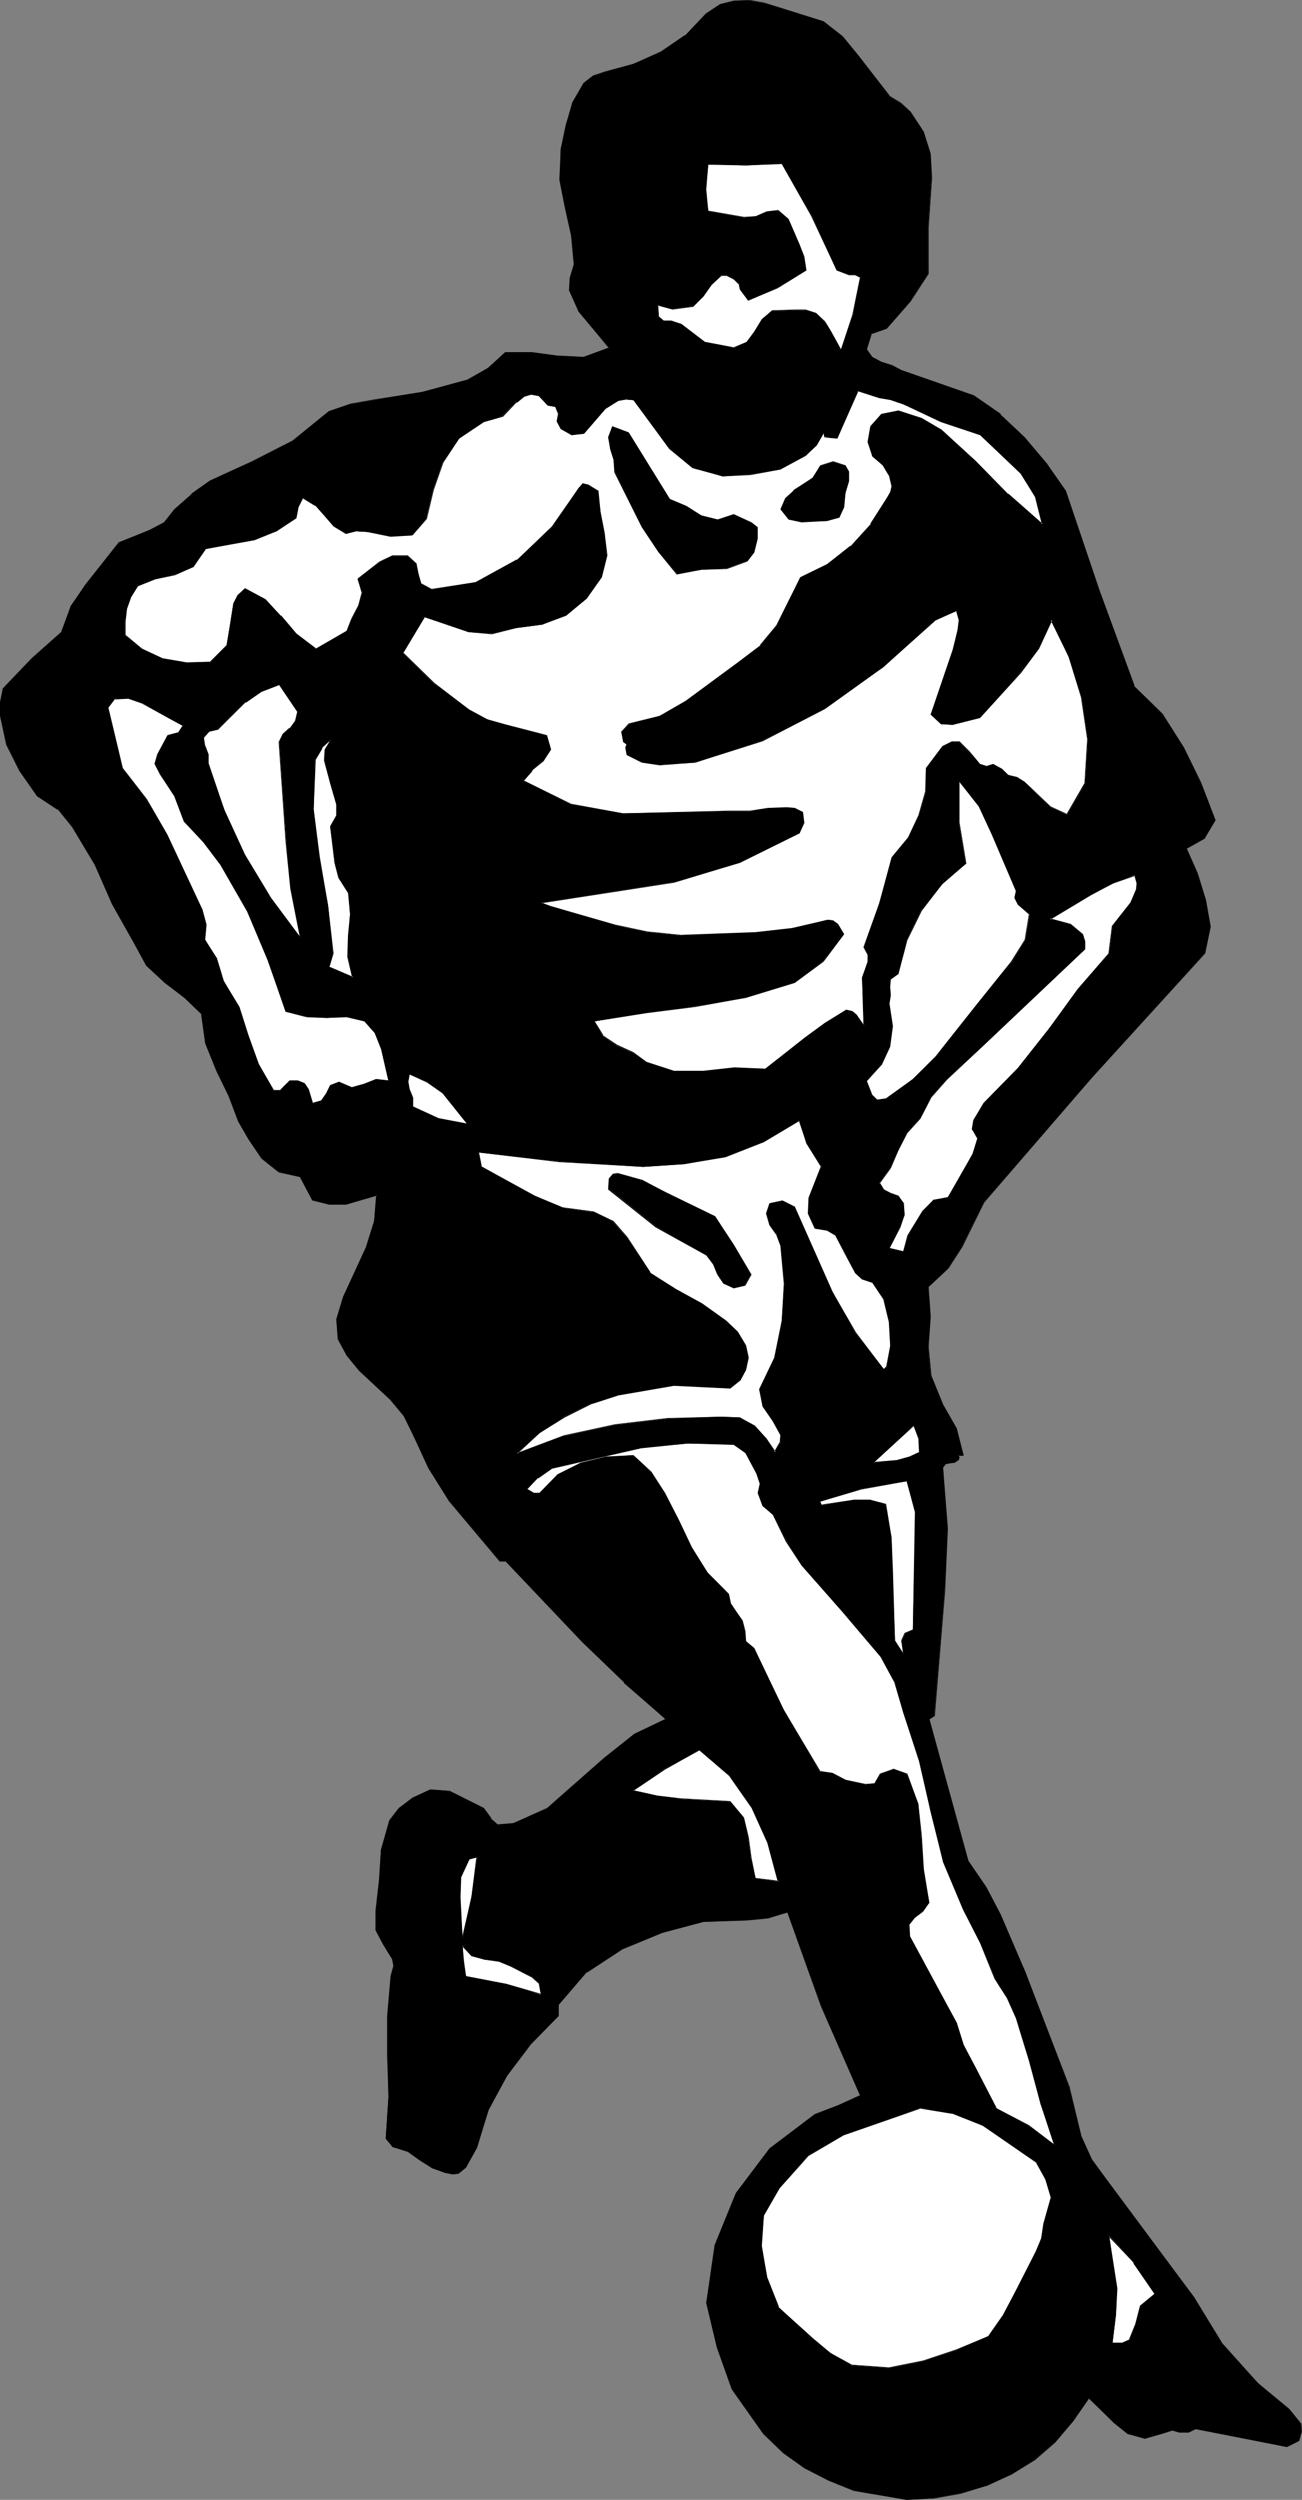
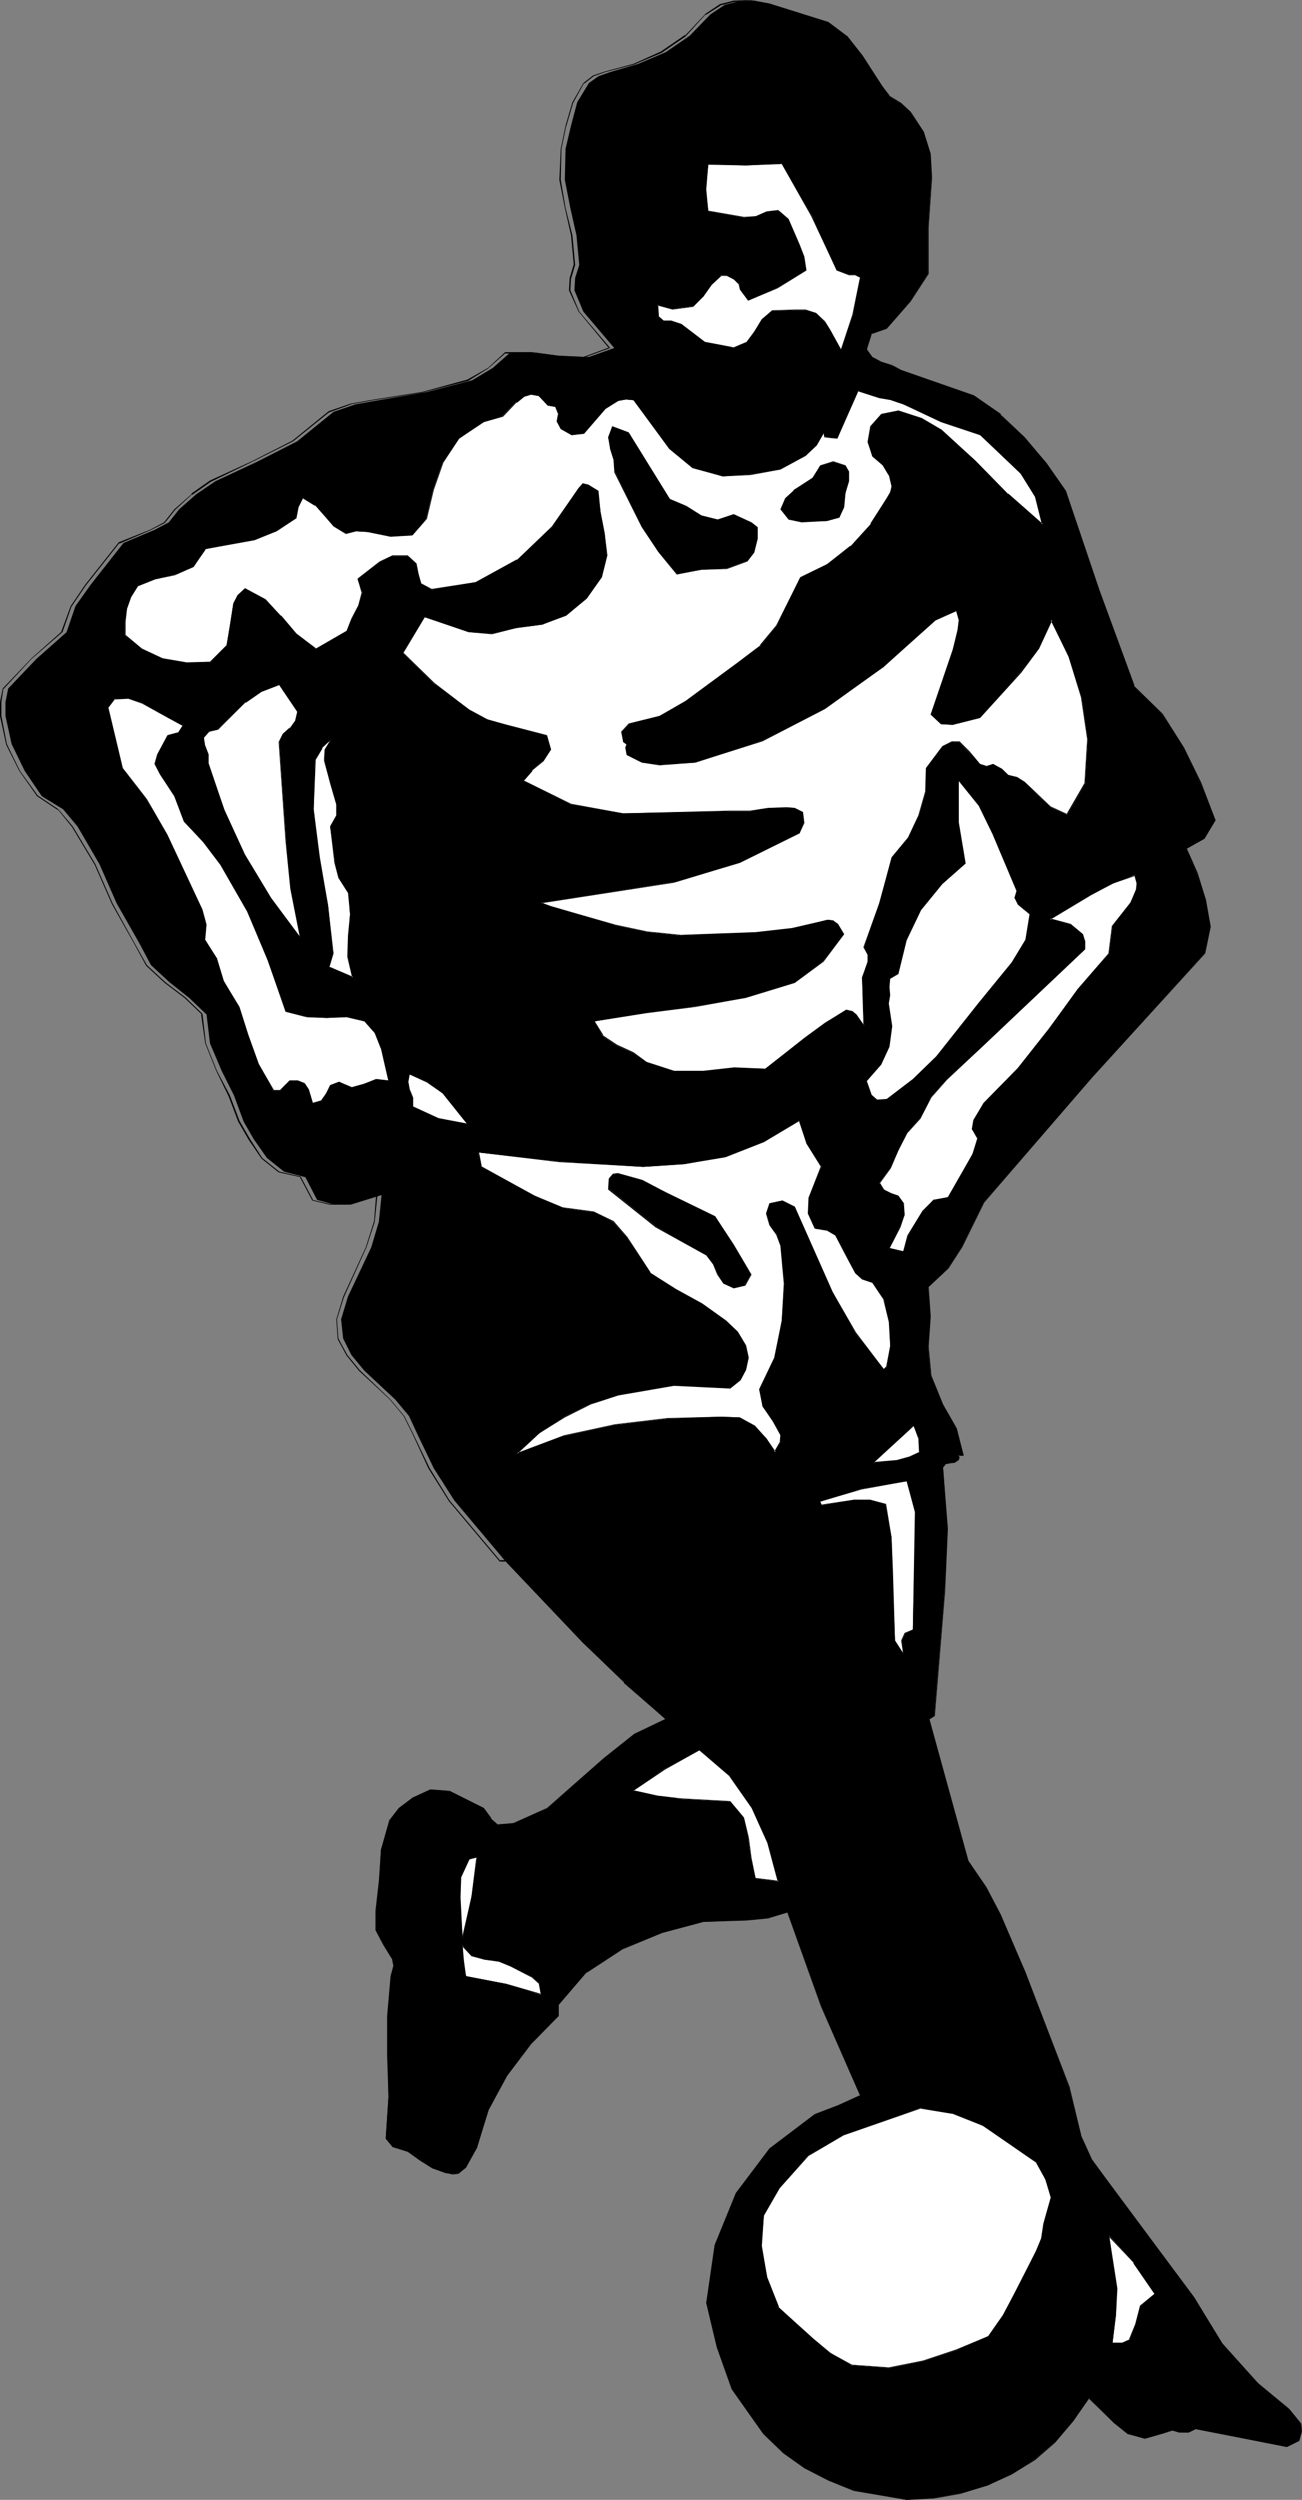
<svg xmlns="http://www.w3.org/2000/svg" xmlns:ns1="http://sodipodi.sourceforge.net/DTD/sodipodi-0.dtd" xmlns:ns2="http://www.inkscape.org/namespaces/inkscape" version="1.0" width="81.104mm" height="155.711mm" id="svg44" ns1:docname="Soccer - Player 19.wmf">
  <rect width="100%" height="100%" fill="#808080" stroke="none" />
  <ns1:namedview id="namedview44" pagecolor="#ffffff" bordercolor="#000000" borderopacity="0.25" ns2:showpageshadow="2" ns2:pageopacity="0.0" ns2:pagecheckerboard="0" ns2:deskcolor="#d1d1d1" ns2:document-units="mm" />
  <defs id="defs1">
    <pattern id="WMFhbasepattern" patternUnits="userSpaceOnUse" width="6" height="6" x="0" y="0" />
  </defs>
-   <path style="fill:#000000;fill-opacity:1;fill-rule:evenodd;stroke:none" d="m 209.258,22.623 2.747,1.778 2.262,1.939 3.07,4.686 1.616,5.171 0.323,5.656 -0.808,11.635 v 10.988 l -4.201,6.464 -5.494,6.302 -3.717,1.293 -0.97,3.717 1.131,1.778 2.262,1.293 2.585,0.808 1.939,1.131 17.29,5.979 6.14,4.363 5.656,5.333 5.332,6.14 4.363,6.464 7.918,23.431 8.241,22.623 6.625,6.625 5.009,7.756 4.04,8.403 3.555,8.726 -2.747,4.363 -4.201,2.424 2.585,5.817 2.101,6.14 0.97,6.302 -1.293,6.302 -26.501,29.248 -25.531,29.41 -5.171,10.503 -3.232,5.009 -4.686,4.363 0.485,6.948 -0.485,7.11 0.646,6.787 2.909,6.948 3.232,5.656 1.616,6.14 h -1.293 l 0.162,0.646 -0.162,0.485 -0.808,0.646 h -1.131 l -0.97,0.323 -0.646,0.808 0.97,14.382 -0.646,14.705 -2.424,29.41 -1.131,0.808 9.049,33.288 4.201,6.14 3.393,6.464 5.979,13.574 10.342,27.47 2.909,11.473 2.424,5.333 3.393,4.686 20.683,27.632 6.625,10.988 8.403,9.211 7.272,6.14 2.747,3.393 0.162,1.778 -0.485,2.262 -2.909,1.454 -21.491,-4.363 -1.616,0.808 h -2.262 l -1.616,-0.323 -1.939,0.485 -4.524,1.293 -4.04,-0.97 -3.232,-2.585 -5.979,-5.979 -3.555,5.494 -4.363,5.009 -4.848,4.04 -5.332,3.393 -5.656,2.747 -6.302,1.778 -6.302,1.131 -6.464,0.485 -12.442,-2.262 -5.817,-2.424 -5.656,-2.747 -5.009,-3.717 -4.686,-4.363 -7.433,-10.503 -3.717,-10.18 -2.424,-10.18 2.101,-13.574 5.009,-12.281 7.918,-10.503 10.665,-8.08 5.332,-1.939 5.332,-2.424 -9.211,-21.007 -7.918,-22.138 -4.686,1.293 -5.171,0.485 -10.18,0.485 -9.695,2.585 -9.211,3.717 -8.403,5.494 -6.625,7.595 v 2.747 l -6.625,6.625 -5.494,7.433 -4.524,8.08 -2.585,8.888 -2.585,4.525 -1.939,1.454 -1.131,0.162 -1.616,-0.323 -3.232,-0.97 -3.07,-1.939 -2.747,-2.101 -3.555,-0.97 -1.616,-2.101 0.646,-9.695 -0.162,-9.695 v -9.372 l 0.808,-9.372 0.646,-2.424 -0.485,-1.778 -1.939,-3.232 -1.777,-3.393 v -4.525 l 0.808,-7.11 0.323,-7.272 2.101,-6.948 2.101,-2.747 3.232,-2.585 4.201,-1.939 4.524,0.485 8.079,4.04 1.616,2.424 1.616,1.293 3.717,-0.162 7.918,-3.555 13.573,-11.958 6.948,-5.494 7.433,-3.555 -9.695,-8.726 -9.857,-9.372 -18.26,-19.229 h -1.131 l -11.958,-14.22 -4.848,-7.595 -3.878,-8.08 -1.939,-4.201 -3.232,-3.878 -7.272,-6.787 -3.07,-3.717 -1.939,-3.878 -0.485,-4.525 1.616,-5.333 5.494,-11.635 1.777,-5.979 0.646,-6.302 -7.272,2.262 h -3.878 l -4.04,-1.131 -2.747,-5.332 -5.009,-1.293 -4.04,-3.232 -3.07,-4.363 -2.424,-4.201 -2.262,-6.14 -2.909,-5.817 -2.747,-6.464 -0.808,-6.787 -4.04,-3.878 -4.686,-3.717 -4.363,-4.04 -2.747,-5.171 -5.332,-9.372 -4.04,-9.211 -5.171,-8.888 -3.393,-4.04 -5.009,-3.07 -4.04,-5.979 -3.07,-6.302 -1.454,-6.625 v -3.232 l 0.646,-3.232 6.625,-6.948 7.11,-6.302 2.101,-6.14 3.555,-5.009 7.756,-9.857 7.272,-3.07 3.393,-1.778 2.424,-3.07 4.04,-3.555 4.524,-3.07 9.695,-4.525 9.534,-4.848 8.564,-6.948 5.171,-1.778 5.494,-0.97 11.311,-1.939 10.665,-2.747 4.848,-2.909 4.04,-3.555 h 6.302 l 5.979,0.808 6.302,0.162 5.979,-2.101 -7.272,-8.564 -2.101,-5.009 0.162,-2.909 0.97,-3.07 -0.646,-6.948 -1.454,-6.464 -1.293,-6.625 0.162,-7.272 1.293,-5.494 1.454,-5.494 2.747,-4.525 2.262,-1.616 2.747,-0.97 6.625,-1.939 6.464,-2.747 5.656,-3.878 4.848,-5.009 3.393,-2.262 3.232,-0.808 3.717,-0.162 3.555,0.646 13.897,4.363 4.524,3.393 3.555,4.525 z" id="path1" />
+   <path style="fill:#000000;fill-opacity:1;fill-rule:evenodd;stroke:none" d="m 209.258,22.623 2.747,1.778 2.262,1.939 3.07,4.686 1.616,5.171 0.323,5.656 -0.808,11.635 v 10.988 l -4.201,6.464 -5.494,6.302 -3.717,1.293 -0.97,3.717 1.131,1.778 2.262,1.293 2.585,0.808 1.939,1.131 17.29,5.979 6.14,4.363 5.656,5.333 5.332,6.14 4.363,6.464 7.918,23.431 8.241,22.623 6.625,6.625 5.009,7.756 4.04,8.403 3.555,8.726 -2.747,4.363 -4.201,2.424 2.585,5.817 2.101,6.14 0.97,6.302 -1.293,6.302 -26.501,29.248 -25.531,29.41 -5.171,10.503 -3.232,5.009 -4.686,4.363 0.485,6.948 -0.485,7.11 0.646,6.787 2.909,6.948 3.232,5.656 1.616,6.14 h -1.293 l 0.162,0.646 -0.162,0.485 -0.808,0.646 h -1.131 l -0.97,0.323 -0.646,0.808 0.97,14.382 -0.646,14.705 -2.424,29.41 -1.131,0.808 9.049,33.288 4.201,6.14 3.393,6.464 5.979,13.574 10.342,27.47 2.909,11.473 2.424,5.333 3.393,4.686 20.683,27.632 6.625,10.988 8.403,9.211 7.272,6.14 2.747,3.393 0.162,1.778 -0.485,2.262 -2.909,1.454 -21.491,-4.363 -1.616,0.808 h -2.262 l -1.616,-0.323 -1.939,0.485 -4.524,1.293 -4.04,-0.97 -3.232,-2.585 -5.979,-5.979 -3.555,5.494 -4.363,5.009 -4.848,4.04 -5.332,3.393 -5.656,2.747 -6.302,1.778 -6.302,1.131 -6.464,0.485 -12.442,-2.262 -5.817,-2.424 -5.656,-2.747 -5.009,-3.717 -4.686,-4.363 -7.433,-10.503 -3.717,-10.18 -2.424,-10.18 2.101,-13.574 5.009,-12.281 7.918,-10.503 10.665,-8.08 5.332,-1.939 5.332,-2.424 -9.211,-21.007 -7.918,-22.138 -4.686,1.293 -5.171,0.485 -10.18,0.485 -9.695,2.585 -9.211,3.717 -8.403,5.494 -6.625,7.595 v 2.747 l -6.625,6.625 -5.494,7.433 -4.524,8.08 -2.585,8.888 -2.585,4.525 -1.939,1.454 -1.131,0.162 -1.616,-0.323 -3.232,-0.97 -3.07,-1.939 -2.747,-2.101 -3.555,-0.97 -1.616,-2.101 0.646,-9.695 -0.162,-9.695 v -9.372 l 0.808,-9.372 0.646,-2.424 -0.485,-1.778 -1.939,-3.232 -1.777,-3.393 v -4.525 l 0.808,-7.11 0.323,-7.272 2.101,-6.948 2.101,-2.747 3.232,-2.585 4.201,-1.939 4.524,0.485 8.079,4.04 1.616,2.424 1.616,1.293 3.717,-0.162 7.918,-3.555 13.573,-11.958 6.948,-5.494 7.433,-3.555 -9.695,-8.726 -9.857,-9.372 -18.26,-19.229 l -11.958,-14.22 -4.848,-7.595 -3.878,-8.08 -1.939,-4.201 -3.232,-3.878 -7.272,-6.787 -3.07,-3.717 -1.939,-3.878 -0.485,-4.525 1.616,-5.333 5.494,-11.635 1.777,-5.979 0.646,-6.302 -7.272,2.262 h -3.878 l -4.04,-1.131 -2.747,-5.332 -5.009,-1.293 -4.04,-3.232 -3.07,-4.363 -2.424,-4.201 -2.262,-6.14 -2.909,-5.817 -2.747,-6.464 -0.808,-6.787 -4.04,-3.878 -4.686,-3.717 -4.363,-4.04 -2.747,-5.171 -5.332,-9.372 -4.04,-9.211 -5.171,-8.888 -3.393,-4.04 -5.009,-3.07 -4.04,-5.979 -3.07,-6.302 -1.454,-6.625 v -3.232 l 0.646,-3.232 6.625,-6.948 7.11,-6.302 2.101,-6.14 3.555,-5.009 7.756,-9.857 7.272,-3.07 3.393,-1.778 2.424,-3.07 4.04,-3.555 4.524,-3.07 9.695,-4.525 9.534,-4.848 8.564,-6.948 5.171,-1.778 5.494,-0.97 11.311,-1.939 10.665,-2.747 4.848,-2.909 4.04,-3.555 h 6.302 l 5.979,0.808 6.302,0.162 5.979,-2.101 -7.272,-8.564 -2.101,-5.009 0.162,-2.909 0.97,-3.07 -0.646,-6.948 -1.454,-6.464 -1.293,-6.625 0.162,-7.272 1.293,-5.494 1.454,-5.494 2.747,-4.525 2.262,-1.616 2.747,-0.97 6.625,-1.939 6.464,-2.747 5.656,-3.878 4.848,-5.009 3.393,-2.262 3.232,-0.808 3.717,-0.162 3.555,0.646 13.897,4.363 4.524,3.393 3.555,4.525 z" id="path1" />
  <path style="fill:#000000;fill-opacity:1;fill-rule:evenodd;stroke:none" d="m 209.258,22.623 2.747,1.778 2.262,2.101 v -0.162 l 2.909,4.686 1.616,5.333 V 36.196 l 0.485,5.656 -0.808,11.635 v 10.988 0 l -4.201,6.464 v 0 l -5.656,6.302 v -0.162 l -3.555,1.454 -1.131,3.717 1.293,1.939 2.262,1.293 2.585,0.646 1.939,1.293 17.128,5.817 6.302,4.525 v -0.162 l 5.656,5.494 v 0 l 5.171,6.14 4.363,6.302 7.918,23.431 8.241,22.623 6.787,6.625 v 0 l 5.009,7.918 4.04,8.241 3.393,8.888 v -0.162 l -2.585,4.201 v 0 l -4.363,2.424 2.747,5.979 1.939,6.302 v -0.162 l 0.97,6.302 -1.131,6.302 v 0 l -26.662,29.248 v 0 l -25.369,29.41 -5.171,10.503 -3.232,5.009 v 0 l -4.686,4.201 0.323,7.11 -0.323,7.11 0.646,6.787 2.747,6.948 3.232,5.656 v 0 l 1.616,6.14 h 0.162 -1.454 l 0.323,0.808 v -0.162 l -0.323,0.323 h 0.162 l -0.808,0.646 v 0 l -1.131,0.162 -1.131,0.162 -0.646,0.808 0.97,14.543 -0.485,14.705 -2.424,29.41 v -0.162 l -1.293,0.808 9.049,33.449 4.201,6.302 3.555,6.464 5.817,13.412 10.503,27.47 v 0 l 2.747,11.473 2.424,5.333 3.393,4.848 20.683,27.632 6.625,10.827 8.564,9.372 v 0 l 7.272,5.979 h -0.162 l 2.909,3.393 v 0 l 0.162,1.778 v 0 l -0.646,2.101 v 0 l -2.747,1.454 v 0 l -21.491,-4.363 -1.616,0.808 v 0 h -2.262 l -1.616,-0.323 -2.101,0.646 -4.363,1.131 v 0 l -4.04,-0.97 h 0.162 l -3.232,-2.585 v 0 l -6.14,-5.979 -3.717,5.656 -4.363,5.009 h 0.162 l -4.848,4.04 -5.494,3.393 -5.656,2.585 -6.14,1.939 v 0 l -6.302,1.131 -6.464,0.323 -12.442,-2.101 v 0 l -5.817,-2.585 -5.656,-2.747 -5.009,-3.555 v 0 l -4.686,-4.525 v 0 l -7.433,-10.342 -3.555,-10.18 v 0 l -2.424,-10.18 1.939,-13.574 v 0.162 l 5.009,-12.281 7.918,-10.503 v 0 l 10.665,-8.08 5.494,-2.101 5.332,-2.424 -9.372,-21.007 -7.918,-22.3 -4.686,1.454 v 0 l -5.171,0.323 -10.18,0.485 -9.695,2.585 -9.211,3.878 -8.564,5.333 -6.625,7.756 v 2.747 -0.162 l -6.464,6.787 v 0 l -5.656,7.433 -4.524,8.08 -2.585,8.726 -2.585,4.686 v 0 l -1.777,1.454 v 0 l -1.131,0.162 -1.616,-0.485 v 0 l -3.232,-0.97 -3.07,-1.939 -2.747,-2.101 -3.393,-0.97 v 0 l -1.616,-1.939 v 0 l 0.646,-9.695 -0.162,-9.695 v -9.372 l 0.808,-9.372 0.485,-2.424 -0.323,-1.778 -2.101,-3.232 -1.777,-3.555 v 0.162 -4.525 l 0.97,-7.11 0.323,-7.272 v 0 l 1.939,-6.948 2.262,-2.747 v 0 l 3.232,-2.424 4.201,-1.939 h -0.162 l 4.524,0.323 h -0.162 l 8.079,4.04 v 0 l 1.616,2.424 1.616,1.454 3.878,-0.162 7.918,-3.717 13.573,-11.796 7.11,-5.494 7.433,-3.717 -9.857,-8.888 v 0.162 l -9.695,-9.534 -18.26,-19.229 h -1.293 v 0.162 l -11.958,-14.22 -4.686,-7.595 -3.878,-8.08 -2.101,-4.201 -3.232,-3.878 v 0 l -7.272,-6.948 v 0 l -2.909,-3.555 -2.101,-3.878 v 0 l -0.323,-4.525 v 0 l 1.616,-5.171 5.332,-11.796 1.939,-5.979 0.646,-6.464 -7.433,2.262 v 0 h -3.878 l -4.04,-0.97 h 0.162 l -2.909,-5.494 -5.009,-1.131 v 0 l -4.04,-3.232 v 0 l -2.909,-4.525 -2.424,-4.201 -2.262,-5.979 -3.07,-5.817 -2.585,-6.464 v 0 l -0.808,-6.948 -4.04,-3.878 v 0 l -4.686,-3.555 v 0 l -4.363,-4.04 v 0 l -2.909,-5.171 -5.171,-9.372 -4.04,-9.211 -5.332,-8.888 -3.393,-4.04 -4.848,-3.232 v 0 l -4.201,-5.817 -3.07,-6.302 v 0 l -1.293,-6.625 v -3.232 l 0.485,-3.232 v 0.162 l 6.625,-7.11 v 0 l 7.272,-6.302 h -0.323 l 0.162,-0.162 -7.11,6.302 v 0 L 0.646,162.076 0,165.308 v 3.232 l 1.454,6.787 3.07,6.14 4.201,5.979 4.848,3.232 v -0.162 l 3.393,4.201 5.332,8.888 4.04,9.211 5.171,9.211 2.909,5.333 4.363,4.04 v 0 l 4.686,3.555 v 0 l 4.04,3.878 h -0.162 l 0.97,6.787 2.585,6.464 2.909,5.979 2.262,5.979 2.424,4.201 3.07,4.525 4.04,3.232 5.171,1.131 h -0.162 l 2.909,5.494 4.04,0.97 h 3.878 l 7.272,-2.101 -0.162,-0.162 -0.485,6.302 v -0.162 l -1.939,6.14 -5.332,11.635 -1.616,5.333 0.323,4.686 2.101,3.878 2.909,3.555 v 0 l 7.272,6.787 v 0 l 3.232,3.878 2.101,4.201 3.717,8.08 4.848,7.756 11.958,14.22 h 1.293 v -0.162 l 18.26,19.229 9.695,9.372 v 0.162 l 9.857,8.564 v -0.162 l -7.433,3.555 -7.11,5.656 -13.412,11.796 -7.918,3.555 v 0 l -3.717,0.323 v 0 l -1.616,-1.454 h 0.162 l -1.777,-2.424 -8.079,-4.04 -4.524,-0.323 -4.201,1.939 -3.232,2.424 -2.262,2.909 -1.939,6.948 -0.485,7.272 -0.808,7.11 v 4.525 l 1.777,3.393 2.101,3.393 v -0.162 l 0.323,1.778 -0.646,2.424 -0.808,9.372 v 9.372 l 0.323,9.695 -0.646,9.857 1.616,1.939 3.555,1.131 2.747,1.939 3.07,1.939 3.07,1.131 h 0.162 l 1.616,0.323 1.293,-0.162 1.777,-1.454 2.585,-4.686 2.747,-8.888 4.363,-8.08 5.656,-7.433 v 0 l 6.464,-6.625 v -2.747 0.162 l 6.625,-7.756 v 0.162 l 8.403,-5.494 9.372,-3.878 9.695,-2.585 h -0.162 l 10.18,-0.323 5.171,-0.485 4.686,-1.454 h -0.162 l 7.918,22.138 9.211,21.007 0.162,-0.162 -5.332,2.424 -5.494,2.101 -10.665,8.08 -7.918,10.503 -5.009,12.281 -1.939,13.574 2.424,10.18 v 0.162 l 3.555,10.019 7.433,10.503 4.686,4.525 v 0 l 5.009,3.555 5.656,2.909 5.979,2.424 12.442,2.101 6.464,-0.323 6.302,-1.131 v 0 l 6.302,-1.939 5.656,-2.585 5.494,-3.393 4.686,-4.04 4.363,-5.171 3.717,-5.333 h -0.162 l 5.979,5.817 v 0 l 3.232,2.585 4.04,1.131 4.524,-1.293 1.939,-0.646 v 0 l 1.616,0.485 h 2.262 l 1.616,-0.808 v 0 l 21.491,4.201 2.909,-1.454 0.646,-2.262 -0.162,-1.778 -2.909,-3.555 -7.272,-5.979 v 0 l -8.403,-9.372 v 0 l -6.625,-10.827 -20.522,-27.632 -3.555,-4.848 -2.424,-5.333 v 0.162 l -2.747,-11.473 v -0.162 l -10.503,-27.309 -5.817,-13.574 -3.393,-6.464 -4.201,-6.14 -9.211,-33.449 v 0.162 l 1.293,-0.808 2.424,-29.41 0.646,-14.705 -1.131,-14.382 v 0 l 0.646,-0.808 v 0 l 0.97,-0.162 1.131,-0.162 0.97,-0.646 0.162,-0.485 -0.162,-0.646 -0.162,0.162 h 1.293 l -1.616,-6.464 -3.232,-5.656 -2.747,-6.787 v 0 l -0.646,-6.787 0.485,-7.11 -0.485,-6.948 v 0 l 4.686,-4.363 3.232,-5.009 5.171,-10.503 25.369,-29.41 v 0 l 26.662,-29.248 1.293,-6.302 -1.131,-6.302 v 0 l -1.939,-6.302 -2.585,-5.817 -0.162,0.162 4.363,-2.424 2.585,-4.363 -3.393,-8.888 -4.04,-8.241 -5.009,-7.918 -6.787,-6.625 h 0.162 l -8.241,-22.461 -7.918,-23.431 -4.524,-6.464 -5.171,-6.14 v 0 l -5.656,-5.333 v -0.162 l -6.302,-4.363 -17.128,-5.979 -2.101,-1.131 -2.585,-0.808 -2.101,-1.131 v 0 l -1.293,-1.778 v 0 l 1.131,-3.555 h -0.162 l 3.717,-1.293 5.656,-6.464 v 0 l 4.201,-6.464 V 53.487 l 0.808,-11.635 -0.323,-5.656 -1.616,-5.171 -3.07,-4.686 -2.262,-2.101 -2.909,-1.778 h 0.162 z" id="path2" />
  <path style="fill:#000000;fill-opacity:1;fill-rule:evenodd;stroke:none" d="m 14.705,148.825 2.101,-5.979 3.393,-5.009 7.918,-10.019 v 0.162 l 7.11,-3.07 3.555,-1.778 2.424,-3.07 v 0 l 4.04,-3.717 v 0.162 l 4.363,-3.07 9.695,-4.686 9.695,-4.848 8.403,-6.787 5.332,-1.939 h -0.162 l 5.494,-0.97 11.311,-1.778 v 0 l 10.826,-2.747 4.686,-2.909 4.201,-3.717 -0.162,0.162 h 6.302 l 5.979,0.808 6.302,0.162 6.14,-2.262 -7.272,-8.564 -2.101,-5.009 v 0 l 0.162,-2.909 v 0.162 l 0.97,-3.232 -0.646,-6.948 -1.616,-6.464 -1.131,-6.625 0.162,-7.272 1.131,-5.494 v 0.162 l 1.616,-5.494 2.585,-4.686 v 0.162 l 2.262,-1.778 2.747,-0.97 6.787,-1.778 6.464,-2.747 5.656,-3.878 4.686,-5.171 v 0.162 l 3.555,-2.262 h -0.162 l 3.232,-0.808 3.717,-0.323 3.555,0.646 v 0 l 13.897,4.525 4.363,3.393 v 0 l 3.555,4.363 7.433,9.534 0.162,-0.162 L 202.148,13.089 198.431,8.564 193.907,5.009 180.01,0.646 v 0 L 176.455,0 l -3.717,0.162 -3.232,0.808 -3.393,2.262 -4.848,5.171 V 8.241 l -5.656,3.878 -6.464,2.909 -6.625,1.778 -2.909,0.97 -2.262,1.778 -2.585,4.525 -1.616,5.494 v 0 l -1.131,5.494 -0.323,7.272 1.293,6.625 1.454,6.464 0.646,6.948 V 62.213 l -0.97,3.232 -0.162,2.909 2.262,5.009 7.11,8.564 0.162,-0.162 -6.14,2.262 h 0.162 l -6.302,-0.323 -5.979,-0.808 h -6.302 l -4.04,3.717 v 0 l -4.848,2.747 -10.665,2.909 v 0 l -11.311,1.778 -5.494,0.97 v 0 l -5.171,1.778 -8.564,6.948 -9.534,4.848 -9.857,4.525 -4.363,3.07 v 0.162 l -4.04,3.555 v 0 l -2.424,3.07 v 0 l -3.393,1.778 -7.272,2.909 -7.918,10.019 -3.393,5.009 -2.262,6.14 z" id="path3" />
  <path style="fill:#ffffff;fill-opacity:1;fill-rule:evenodd;stroke:none" d="m 184.05,38.459 7.11,12.281 5.817,12.927 2.909,0.97 h 1.454 l 1.293,0.646 -1.777,8.726 -2.909,8.403 -2.585,-4.525 -1.293,-2.262 -1.939,-1.939 -2.424,-0.646 h -2.585 l -5.332,0.162 -2.424,1.939 -1.777,2.909 -1.777,2.585 -3.07,1.293 -6.787,-1.293 -5.494,-4.201 -2.424,-0.808 h -1.777 l -1.131,-0.97 -0.323,-2.909 3.555,0.97 4.686,-0.646 2.424,-2.262 2.101,-2.909 2.101,-2.101 h 1.454 l 1.616,0.97 1.293,0.97 0.323,1.454 1.777,2.585 6.948,-3.07 6.625,-4.04 -0.485,-3.232 -1.131,-2.747 -2.585,-6.14 -2.262,-1.939 -2.585,0.323 -2.585,0.97 -2.909,0.323 -8.403,-1.454 -0.646,-5.171 0.646,-5.979 8.887,0.323 z" id="path4" />
  <path style="fill:#000000;fill-opacity:1;fill-rule:evenodd;stroke:none" d="m 184.05,38.62 v 0 l 6.948,12.281 5.979,12.766 2.909,1.131 h 1.454 v 0 l 1.293,0.646 -0.162,-0.162 -1.777,8.726 v 0 l -2.747,8.403 h 0.162 l -2.585,-4.686 -1.293,-2.101 -2.101,-1.939 -2.424,-0.808 h -2.585 l -5.332,0.162 -2.424,2.101 -1.777,2.909 -1.939,2.585 0.162,-0.162 -3.07,1.293 v 0 l -6.787,-1.293 v 0 l -5.494,-4.201 -2.424,-0.808 h -1.777 v 0 l -1.131,-0.97 v 0.162 l -0.162,-2.909 -0.162,0.162 3.555,0.97 4.848,-0.646 2.424,-2.424 1.939,-2.747 v 0 l 2.262,-2.101 h -0.162 1.454 v 0 l 1.616,0.808 1.131,1.131 v -0.162 l 0.323,1.454 1.939,2.585 6.948,-2.909 6.787,-4.201 -0.485,-3.232 -1.131,-2.909 -2.585,-5.979 -2.424,-2.101 -2.747,0.323 -2.585,1.131 h 0.162 l -2.909,0.162 -8.403,-1.454 v 0.162 l -0.485,-5.171 0.485,-5.979 v 0.162 l 8.887,0.162 8.403,-0.323 0.162,-0.162 -8.564,0.323 -9.049,-0.162 -0.646,5.979 0.646,5.171 8.564,1.454 2.909,-0.162 2.585,-0.97 v 0 l 2.585,-0.485 v 0 l 2.262,2.101 h -0.162 l 2.585,5.979 1.293,2.909 v -0.162 l 0.323,3.232 0.162,-0.162 -6.625,4.201 -6.948,2.909 h 0.162 l -1.777,-2.585 -0.485,-1.293 -1.131,-1.131 -1.777,-0.808 h -1.454 l -2.262,2.101 -1.939,2.747 v 0 l -2.424,2.424 v 0 l -4.686,0.646 h 0.162 l -3.878,-1.131 0.323,3.07 1.293,1.131 h 1.777 v 0 l 2.424,0.808 5.332,4.201 6.948,1.131 3.07,-1.131 1.939,-2.747 1.777,-2.747 v 0 l 2.424,-2.101 h -0.162 l 5.332,-0.162 h 2.585 v 0 l 2.424,0.808 v 0 l 1.939,1.778 v 0 l 1.131,2.262 2.747,4.848 2.909,-8.726 v 0 l 1.939,-8.726 -1.454,-0.646 h -1.454 v 0 l -2.909,-1.131 0.162,0.162 -5.979,-12.927 -6.948,-12.281 z" id="path5" />
  <path style="fill:#ffffff;fill-opacity:1;fill-rule:evenodd;stroke:none" d="m 212.651,95.177 8.887,4.04 9.372,3.232 9.372,9.049 3.555,5.494 1.616,6.464 -8.079,-7.11 -7.756,-7.918 -8.079,-7.272 -4.686,-2.585 -5.332,-1.778 -4.04,0.808 -2.424,2.747 -0.646,3.717 0.97,3.393 2.585,2.101 1.454,2.262 0.646,2.747 -0.485,1.293 -0.808,1.616 -3.717,5.979 -4.848,5.171 -5.494,4.201 -6.302,3.07 -5.494,11.311 -3.878,4.848 -5.332,4.04 -12.281,9.049 -6.14,3.393 -7.272,1.939 -1.616,1.778 0.323,2.424 0.808,0.485 -0.162,0.808 0.162,1.616 3.717,1.939 4.04,0.485 8.403,-0.485 15.674,-5.171 14.705,-7.595 13.897,-9.695 12.281,-11.15 5.009,-2.101 0.485,2.101 -0.162,2.424 -1.293,4.686 -5.171,15.19 2.424,2.262 2.747,0.162 6.302,-1.616 9.695,-10.827 4.201,-5.494 3.07,-6.787 4.04,8.726 3.07,9.534 1.454,9.857 -0.646,10.503 -4.201,7.272 -3.878,-1.778 -3.232,-3.07 -3.07,-2.909 -1.616,-0.97 -2.101,-0.646 -1.454,-1.293 -2.101,-1.293 -1.616,0.646 -1.616,-0.646 -2.424,-2.747 -2.424,-2.424 h -1.616 l -2.101,1.131 -3.878,5.009 -0.162,5.494 -1.616,5.656 -2.424,5.171 -3.878,4.686 -3.07,10.827 -3.555,10.342 0.97,1.616 v 1.939 l -1.454,3.555 0.485,11.311 -1.777,-2.424 -0.97,-0.808 -1.454,-0.485 -4.848,3.07 -4.848,3.555 -9.372,7.272 -7.272,-0.162 -7.272,0.808 h -6.948 l -6.464,-2.101 -3.232,-2.262 -3.878,-1.778 -3.232,-2.262 -1.939,-3.393 12.281,-2.101 11.473,-1.454 11.634,-1.939 11.796,-3.717 6.625,-5.009 4.848,-6.302 -1.454,-2.262 -0.97,-0.97 -1.293,-0.162 -8.403,2.101 -8.564,0.97 -17.613,0.646 -7.918,-0.808 -7.595,-1.616 -15.189,-4.525 -2.262,-0.808 31.348,-4.848 15.513,-4.525 14.058,-6.948 0.97,-2.424 -0.323,-2.585 -1.777,-0.808 -1.939,-0.162 -4.363,0.162 -4.201,0.646 h -4.686 l -25.208,0.485 -12.281,-2.101 -11.311,-5.494 2.101,-2.424 2.585,-2.424 1.777,-2.585 -0.808,-3.232 -9.372,-2.424 -4.686,-1.454 -4.201,-2.262 -8.403,-6.14 -7.272,-7.272 5.171,-8.403 10.342,3.555 5.494,0.323 5.656,-1.293 6.14,-0.808 5.656,-2.262 4.848,-3.878 3.393,-5.009 1.293,-5.171 -0.485,-5.171 -0.97,-5.009 -0.646,-5.009 -2.262,-1.454 -1.293,-0.162 -0.97,0.97 -6.14,9.211 -8.403,7.756 -9.534,5.171 -10.503,1.778 -2.424,-1.293 -0.646,-2.262 -0.646,-2.585 -1.939,-1.778 h -3.555 l -3.07,1.454 -5.171,4.04 1.131,3.07 -0.808,3.07 -1.616,3.07 -1.293,3.07 -7.272,4.201 -4.686,-3.717 -3.555,-4.201 -3.717,-3.878 -4.686,-2.585 -1.616,1.616 -1.131,1.939 -0.808,5.171 -0.808,4.848 -3.717,3.878 -5.656,0.162 -5.656,-0.97 -4.848,-2.262 -4.04,-3.232 v -3.232 l 0.485,-3.07 0.97,-2.747 1.616,-2.585 4.04,-1.616 4.524,-1.131 4.524,-1.778 2.747,-4.201 11.634,-2.262 5.171,-1.939 4.524,-3.07 0.485,-2.585 1.131,-2.262 2.909,1.778 2.262,2.424 2.101,2.424 2.909,1.778 2.424,-0.485 2.585,0.162 5.494,0.97 5.009,-0.162 3.393,-3.878 1.616,-6.787 2.262,-6.464 3.878,-5.656 5.817,-4.04 4.363,-1.293 3.232,-3.232 1.777,-1.293 1.616,-0.646 1.939,0.485 2.101,2.101 1.939,0.485 0.646,1.616 -0.323,1.778 0.808,1.778 2.585,1.454 2.909,-0.485 5.009,-5.817 3.07,-1.778 1.777,-0.323 1.777,0.162 8.564,11.473 5.332,4.363 7.11,2.101 6.625,-0.485 6.948,-1.131 5.979,-3.232 2.424,-2.424 1.777,-3.07 0.162,0.97 1.131,0.162 1.939,0.323 4.848,-11.311 5.009,1.616 2.909,0.646 z" id="path6" />
  <path style="fill:#000000;fill-opacity:1;fill-rule:evenodd;stroke:none" d="m 212.651,95.177 8.887,4.201 9.211,3.07 v 0 l 9.534,9.049 v 0 l 3.393,5.494 v 0 l 1.616,6.464 0.162,-0.162 -8.079,-7.11 v 0.162 l -7.756,-7.918 -7.918,-7.272 -4.686,-2.747 -5.494,-1.778 -4.04,0.808 -2.585,2.909 -0.646,3.717 1.131,3.393 2.424,2.101 v 0 l 1.454,2.424 v -0.162 l 0.646,2.747 v -0.162 l -0.323,1.454 -0.97,1.616 -3.717,5.817 h 0.162 l -4.848,5.333 v -0.162 l -5.494,4.363 -6.302,3.07 -5.656,11.311 -3.878,4.686 h 0.162 l -5.332,4.04 -12.281,9.049 -6.14,3.555 v 0 l -7.272,1.778 -1.777,1.939 0.485,2.424 0.808,0.646 v -0.162 l -0.323,0.808 0.323,1.778 3.555,1.778 4.201,0.646 8.403,-0.646 15.836,-5.009 14.705,-7.595 13.735,-9.857 v 0 l 12.281,-10.988 v 0 l 5.009,-2.262 h -0.162 l 0.646,2.262 v -0.162 l -0.323,2.424 v 0 l -1.131,4.686 -5.171,15.19 2.424,2.262 2.747,0.162 6.464,-1.616 9.695,-10.665 v 0 l 4.201,-5.656 3.07,-6.625 h -0.323 l 4.201,8.564 2.909,9.534 v 0 l 1.454,9.857 -0.646,10.503 v -0.162 l -4.201,7.272 h 0.162 l -3.878,-1.778 v 0 l -3.232,-3.07 -2.909,-2.747 -1.777,-1.131 -2.101,-0.485 v 0 l -1.454,-1.454 -2.101,-1.131 -1.616,0.485 h 0.162 l -1.616,-0.485 v 0 l -2.424,-2.909 v 0 l -2.424,-2.424 h -1.777 l -2.262,1.131 -3.878,5.171 -0.162,5.494 v 0 l -1.616,5.656 -2.424,5.171 -3.878,4.686 -2.909,10.827 -3.717,10.342 0.97,1.778 v -0.162 1.939 -0.162 l -1.293,3.717 0.323,11.311 h 0.162 l -1.777,-2.585 -0.97,-0.808 -1.454,-0.323 -5.009,3.07 -4.848,3.555 -9.211,7.272 v 0 l -7.272,-0.323 -7.272,0.808 h -6.948 v 0 l -6.464,-2.101 -3.07,-2.262 -3.878,-1.778 -3.393,-2.262 h 0.162 l -2.101,-3.393 v 0.162 l 12.281,-1.939 11.473,-1.454 11.634,-2.101 h 0.162 l 11.634,-3.555 6.787,-5.009 4.848,-6.464 -1.454,-2.424 -1.131,-0.808 -1.293,-0.162 -8.403,1.939 -8.564,0.97 -17.613,0.646 -7.918,-0.808 -7.595,-1.616 v 0 l -15.189,-4.363 -2.101,-0.808 -0.162,0.162 31.348,-4.848 v 0 l 15.513,-4.686 14.058,-6.948 1.131,-2.424 -0.323,-2.585 -1.939,-0.97 -1.939,-0.162 -4.363,0.162 -4.201,0.646 h -4.686 l -25.208,0.646 -12.281,-2.262 v 0 l -11.15,-5.494 v 0.162 l 2.101,-2.424 h -0.162 l 2.747,-2.262 1.777,-2.747 -0.97,-3.393 -9.372,-2.424 v 0 l -4.686,-1.293 -4.201,-2.262 -8.241,-6.302 v 0 l -7.272,-7.11 v 0 l 5.009,-8.403 h -0.162 l 10.503,3.555 5.494,0.485 5.656,-1.454 6.14,-0.808 5.656,-2.101 4.848,-4.04 3.555,-5.009 1.293,-5.171 -0.646,-5.171 -0.97,-5.009 -0.485,-5.009 -2.424,-1.454 -1.293,-0.323 -0.97,1.131 v 0 l -6.302,9.049 v 0 l -8.241,7.918 v -0.162 l -9.695,5.333 h 0.162 l -10.503,1.616 v 0 l -2.424,-1.293 v 0.162 l -0.646,-2.262 v 0 l -0.485,-2.585 -2.101,-1.939 h -3.555 l -3.07,1.454 -5.171,4.04 0.97,3.393 v -0.162 l -0.808,3.07 -1.616,3.07 -1.131,2.909 v 0 l -7.272,4.201 h 0.162 l -4.686,-3.555 v 0 l -3.555,-4.201 H 66.09 l -3.555,-3.878 -4.848,-2.585 -1.777,1.616 -0.97,1.939 -0.808,5.171 -0.808,4.848 v -0.162 l -3.878,3.878 h 0.162 l -5.656,0.162 -5.656,-0.97 v 0 l -4.848,-2.262 -3.878,-3.232 v 0.162 -3.232 l 0.323,-3.07 v 0 l 0.97,-2.747 1.616,-2.585 v 0 l 4.04,-1.616 v 0 l 4.686,-0.97 4.363,-1.939 2.909,-4.201 h -0.162 v -0.162 l -2.909,4.201 v 0 l -4.363,1.939 v 0 l -4.524,0.97 h -0.162 l -4.04,1.616 -1.616,2.747 -0.97,2.747 -0.323,3.07 v 3.232 l 4.04,3.393 4.686,2.101 5.817,1.131 5.656,-0.323 3.878,-3.878 0.808,-4.848 0.808,-5.171 v 0.162 l 0.97,-1.939 v 0 l 1.616,-1.616 h -0.162 l 4.848,2.585 v 0 l 3.717,3.878 h -0.162 l 3.717,4.201 4.686,3.717 7.433,-4.363 1.131,-3.07 1.616,-2.909 0.808,-3.232 -0.97,-3.232 v 0.162 l 5.009,-4.04 3.232,-1.454 h -0.162 3.555 v 0 l 1.939,1.939 v -0.162 l 0.485,2.585 v 0.162 l 0.646,2.101 2.585,1.293 10.503,-1.616 9.695,-5.171 8.241,-7.918 6.302,-9.049 v 0 l 0.97,-1.131 -0.162,0.162 1.293,0.162 v 0 l 2.262,1.454 -0.162,-0.162 0.646,5.009 0.97,5.009 0.646,5.171 v -0.162 l -1.454,5.333 -3.393,5.009 v 0 l -4.848,3.717 -5.656,2.262 h 0.162 l -6.14,0.808 -5.656,1.454 -5.494,-0.485 v 0 l -10.503,-3.555 -5.009,8.564 7.272,7.272 v 0 l 8.241,6.302 4.201,2.262 4.686,1.454 h 0.162 l 9.372,2.262 h -0.162 l 0.808,3.232 v 0 l -1.777,2.585 h 0.162 l -2.585,2.424 h -0.162 l -2.101,2.424 11.473,5.494 12.281,2.262 25.208,-0.646 h 4.686 l 4.201,-0.485 4.363,-0.323 1.939,0.323 h -0.162 l 1.939,0.808 -0.162,-0.162 0.485,2.585 v 0 l -1.131,2.424 0.162,-0.162 -14.058,6.948 -15.674,4.686 h 0.162 l -31.671,4.848 2.585,0.97 15.028,4.363 h 0.162 l 7.595,1.616 7.918,0.808 17.613,-0.485 8.564,-0.97 8.403,-2.101 1.293,0.162 v 0 l 0.97,0.808 h -0.162 l 1.454,2.424 v -0.162 l -4.686,6.302 v 0 l -6.787,5.009 -11.634,3.555 v 0 l -11.634,2.101 -11.473,1.293 -12.442,2.101 2.101,3.555 3.232,2.262 3.878,1.778 3.07,2.262 6.625,2.262 h 6.948 l 7.272,-0.808 7.433,0.162 9.211,-7.272 4.848,-3.555 4.848,-3.07 h -0.162 l 1.454,0.323 0.97,0.808 v 0 l 1.939,2.747 -0.323,-11.635 v 0 l 1.454,-3.555 v -1.939 l -1.131,-1.616 v 0 l 3.717,-10.18 3.07,-10.988 3.878,-4.525 2.262,-5.332 1.616,-5.656 0.323,-5.494 v 0.162 l 3.717,-5.171 v 0.162 l 2.262,-1.293 h -0.162 1.616 v 0 l 2.424,2.424 v 0 l 2.424,2.909 1.616,0.485 1.777,-0.485 h -0.162 l 1.939,1.131 v 0 l 1.454,1.454 2.262,0.646 1.616,0.97 v 0 l 3.07,2.747 3.232,3.07 3.878,1.778 4.201,-7.272 0.646,-10.503 -1.454,-9.857 v 0 l -2.909,-9.534 -4.201,-8.888 -3.07,6.787 -4.201,5.656 v 0 l -9.695,10.665 v 0 l -6.302,1.616 -2.747,-0.162 h 0.162 l -2.424,-2.262 v 0.162 l 5.171,-15.19 1.293,-4.525 v -0.162 l 0.162,-2.424 -0.646,-2.262 -5.171,2.262 -12.281,10.988 v 0 l -13.735,9.695 -14.705,7.756 -15.674,5.009 v 0 l -8.403,0.646 -4.04,-0.646 v 0 l -3.555,-1.778 v 0 l -0.162,-1.616 v 0.162 l 0.162,-0.97 -0.808,-0.646 V 174.68 l -0.485,-2.424 v 0 l 1.616,-1.778 v 0 l 7.272,-1.778 6.302,-3.393 12.281,-9.049 5.171,-4.201 3.878,-4.848 5.656,-11.311 v 0.162 l 6.14,-3.07 5.494,-4.201 v -0.162 l 5.009,-5.171 3.555,-5.817 0.97,-1.616 0.485,-1.454 -0.646,-2.747 -1.616,-2.424 -2.424,-2.101 v 0.162 l -0.97,-3.555 v 0.162 l 0.646,-3.717 v 0.162 l 2.424,-2.909 -0.162,0.162 4.04,-0.808 h -0.162 l 5.494,1.778 4.686,2.585 v 0 l 8.079,7.272 7.595,7.756 v 0.162 l 8.403,7.11 -1.777,-6.787 -3.393,-5.333 -9.534,-9.211 -9.211,-3.232 -8.887,-4.04 z" id="path7" />
  <path style="fill:#000000;fill-opacity:1;fill-rule:evenodd;stroke:none" d="m 48.315,129.273 11.634,-2.101 5.171,-2.101 4.686,-3.07 0.485,-2.585 v 0 l 1.131,-2.262 -0.162,0.162 2.909,1.778 v -0.162 l 4.363,5.009 2.909,1.778 2.424,-0.646 v 0 l 2.585,0.162 5.494,1.131 5.171,-0.323 3.393,-3.878 1.616,-6.787 v 0 l 2.262,-6.464 3.717,-5.656 v 0 l 5.817,-3.878 4.524,-1.293 3.232,-3.393 v 0.162 l 1.777,-1.454 1.616,-0.485 h -0.162 l 1.939,0.323 v 0 l 2.101,2.262 1.939,0.323 h -0.162 l 0.646,1.616 v 0 l -0.323,1.778 0.97,1.778 2.585,1.454 2.909,-0.323 5.171,-5.979 -0.162,0.162 3.07,-1.939 v 0 l 1.777,-0.323 1.777,0.162 v 0 l 8.403,11.473 5.494,4.525 7.11,1.939 6.625,-0.323 6.948,-1.293 5.979,-3.232 2.585,-2.424 1.777,-3.07 H 193.907 l 0.162,1.131 1.131,0.162 1.939,0.162 5.009,-11.311 -0.162,0.162 5.009,1.616 v 0 l 2.909,0.485 h -0.162 l 2.909,0.97 0.162,-0.162 -2.909,-0.97 v 0 l -2.909,-0.646 h 0.162 l -5.171,-1.616 -5.009,11.311 h 0.162 l -1.939,-0.162 -1.131,-0.162 h 0.162 l -0.323,-1.131 -1.939,3.07 h 0.162 l -2.424,2.424 v 0 l -6.14,3.232 h 0.162 l -6.948,1.293 -6.625,0.323 h 0.162 l -7.11,-2.101 -5.494,-4.363 v 0 l -8.403,-11.473 -1.939,-0.162 -1.939,0.323 -2.909,1.778 -5.171,5.979 0.162,-0.162 -2.909,0.485 v 0 l -2.424,-1.454 v 0.162 l -0.808,-1.778 v 0 l 0.162,-1.778 -0.646,-1.778 -1.939,-0.485 0.162,0.162 -2.262,-2.262 -1.939,-0.485 -1.616,0.646 -1.777,1.293 v 0.162 l -3.232,3.232 v 0 l -4.524,1.131 -5.817,4.04 -3.717,5.817 -2.262,6.464 v 0 l -1.616,6.787 v 0 l -3.393,3.717 v 0 l -5.009,0.162 -5.494,-0.97 -2.585,-0.162 -2.424,0.646 v 0 l -2.747,-1.778 v 0 l -2.262,-2.424 -2.101,-2.585 -3.07,-1.778 -1.293,2.262 -0.323,2.747 v -0.162 l -4.686,3.07 -5.171,1.939 h 0.162 l -11.634,2.262 z" id="path8" />
  <path style="fill:#000000;fill-opacity:1;fill-rule:evenodd;stroke:none" d="m 157.711,117.477 3.717,1.616 3.717,2.262 3.878,0.97 3.717,-1.131 4.04,1.778 1.454,1.293 v 2.585 l -0.808,3.232 -1.454,1.939 -4.848,1.778 -5.979,0.323 -5.656,0.97 -4.363,-5.171 -3.878,-5.817 -6.464,-13.089 -0.323,-2.747 -0.808,-2.585 -0.323,-2.747 0.808,-2.585 3.878,1.454 z" id="path9" />
  <path style="fill:#000000;fill-opacity:1;fill-rule:evenodd;stroke:none" d="m 157.549,117.638 3.878,1.616 3.555,2.262 4.04,0.97 3.878,-1.131 h -0.162 l 4.04,1.778 1.454,1.131 h -0.162 v 2.585 l -0.808,3.232 v 0 l -1.454,1.939 h 0.162 l -4.848,1.778 v 0 l -5.979,0.162 -5.656,0.97 v 0.162 l -4.363,-5.332 -3.878,-5.817 -6.464,-12.927 v 0 l -0.162,-2.747 -0.808,-2.747 v 0.162 l -0.323,-2.747 v 0.162 l 0.808,-2.585 h -0.162 l 3.878,1.454 -0.162,-0.162 9.695,15.836 0.162,-0.162 -9.695,-15.674 -3.878,-1.454 -0.97,2.585 0.485,2.747 v 0 l 0.808,2.585 v 0 l 0.162,2.909 6.464,12.927 3.878,5.817 4.363,5.332 5.817,-1.131 5.979,-0.162 4.848,-1.778 1.616,-2.101 0.808,-3.232 v -2.747 l -1.454,-1.131 -4.201,-1.939 -3.878,1.293 h 0.162 l -3.878,-0.97 v 0 l -3.555,-2.262 -3.878,-1.616 v 0 z" id="path10" />
  <path style="fill:#000000;fill-opacity:1;fill-rule:evenodd;stroke:none" d="m 199.886,113.275 -0.808,2.585 -0.485,3.555 -0.97,2.424 -2.909,0.808 -5.979,0.162 -3.07,-0.646 -1.777,-2.262 0.97,-2.585 1.939,-1.778 4.524,-3.07 1.777,-2.747 3.07,-0.97 2.909,0.97 0.808,1.293 z" id="path11" />
  <path style="fill:#000000;fill-opacity:1;fill-rule:evenodd;stroke:none" d="m 199.724,113.275 v 0 l -0.808,2.585 -0.485,3.555 v -0.162 l -0.97,2.424 v 0 l -2.747,0.808 v 0 l -5.979,0.162 -3.07,-0.646 0.162,0.162 -1.777,-2.262 v 0.162 l 0.97,-2.585 v 0 l 1.939,-1.939 v 0.162 l 4.524,-3.07 1.777,-2.909 v 0 l 2.909,-0.97 v 0 l 2.747,0.97 v 0 l 0.808,1.454 v -0.162 2.262 h 0.162 v -2.262 l -0.808,-1.454 -2.909,-0.97 -3.07,0.97 -1.777,2.909 v 0 l -4.524,2.909 v 0.162 l -1.939,1.778 -1.131,2.585 1.939,2.424 3.07,0.646 5.979,-0.323 2.909,-0.808 1.131,-2.424 0.323,-3.555 v 0.162 l 0.808,-2.747 z" id="path12" />
  <path style="fill:#ffffff;fill-opacity:1;fill-rule:evenodd;stroke:none" d="m 70.13,167.57 -0.646,2.262 -1.131,1.616 -1.616,1.293 -0.97,1.939 1.616,23.269 1.131,11.311 2.262,11.473 -7.11,-9.372 -5.979,-10.019 -4.848,-10.665 -3.878,-10.988 v -2.101 l -0.808,-1.939 -0.162,-2.101 1.131,-1.293 2.262,-0.646 6.464,-6.302 3.555,-2.585 4.363,-1.616 z" id="path13" />
  <path style="fill:#000000;fill-opacity:1;fill-rule:evenodd;stroke:none" d="m 69.968,167.57 v 0 l -0.485,2.101 -1.293,1.778 v -0.162 l -1.616,1.454 -0.97,1.939 1.616,23.269 1.131,11.311 2.262,11.473 h 0.162 l -6.948,-9.372 -6.14,-10.18 -4.848,-10.503 -3.717,-10.988 v 0 -2.101 l -0.808,-2.101 v 0.162 l -0.323,-2.101 v 0.162 l 1.293,-1.454 v 0 l 2.101,-0.485 6.464,-6.464 v 0.162 l 3.717,-2.585 4.201,-1.616 -0.162,-0.162 4.363,6.464 h 0.323 l -4.524,-6.625 -4.363,1.616 -3.555,2.585 v 0.162 l -6.464,6.302 v -0.162 l -2.262,0.646 -1.293,1.454 0.162,2.101 0.808,2.101 v -0.162 2.101 l 3.878,11.15 4.848,10.503 5.979,10.019 7.433,9.857 L 68.675,209.261 67.383,197.949 65.767,174.68 v 0 l 1.131,-1.778 h -0.162 l 1.616,-1.454 1.293,-1.616 0.646,-2.262 z" id="path14" />
  <path style="fill:#ffffff;fill-opacity:1;fill-rule:evenodd;stroke:none" d="m 43.144,170.802 -1.293,1.778 -2.424,0.646 -2.262,4.363 -0.646,2.262 1.131,2.424 3.393,5.171 2.262,5.979 4.686,4.848 4.04,5.171 6.302,11.15 4.686,11.473 4.363,12.119 4.848,1.131 4.686,0.323 4.686,-0.323 4.201,1.131 2.424,2.747 1.454,3.555 1.777,7.756 -2.909,-0.485 -2.909,1.293 -2.747,0.808 -3.07,-1.454 -2.101,0.808 -0.97,2.101 -0.97,1.454 -2.262,0.646 -0.97,-3.232 -0.808,-1.293 -1.616,-0.646 h -1.777 l -1.293,0.97 -0.97,1.293 h -1.777 l -3.393,-6.302 -2.424,-6.625 -2.262,-6.625 -3.555,-6.302 -1.616,-5.333 -2.909,-4.363 0.323,-3.555 -0.97,-3.555 -8.241,-17.452 -4.848,-8.564 -5.656,-7.272 -3.393,-14.22 1.616,-2.101 3.232,-0.162 3.232,1.131 6.302,3.555 z" id="path15" />
  <path style="fill:#000000;fill-opacity:1;fill-rule:evenodd;stroke:none" d="m 43.144,170.963 -0.162,-0.162 -1.131,1.778 v -0.162 l -2.424,0.646 -2.424,4.525 -0.646,2.262 1.293,2.424 3.393,5.171 2.262,5.979 4.524,4.848 v 0 l 4.04,5.333 6.302,10.988 4.848,11.473 4.201,12.119 5.009,1.293 4.686,0.162 4.686,-0.162 4.201,0.97 v 0 l 2.424,2.747 1.454,3.717 v -0.162 l 1.777,7.756 v -0.162 l -2.909,-0.323 -2.909,1.131 -2.909,0.808 h 0.162 l -3.07,-1.293 -2.101,0.808 -0.97,1.939 -1.131,1.616 h 0.162 l -2.262,0.646 h 0.162 l -0.97,-3.232 -0.97,-1.454 -1.616,-0.646 h -1.939 l -1.131,1.131 -1.131,1.131 h 0.162 -1.777 0.162 l -3.555,-6.14 -2.424,-6.787 -2.101,-6.625 -3.717,-6.14 -1.616,-5.333 -2.747,-4.363 v 0 l 0.323,-3.555 -0.97,-3.555 -8.241,-17.613 -4.848,-8.403 -5.656,-7.272 v 0 l -3.393,-14.22 v 0 l 1.616,-2.101 -0.162,0.162 3.232,-0.162 v 0 l 3.232,1.131 6.14,3.393 3.555,1.939 0.162,-0.162 -3.555,-1.939 -6.302,-3.393 -3.232,-1.293 -3.232,0.323 -1.777,2.101 3.555,14.382 5.656,7.11 4.686,8.564 8.241,17.613 1.131,3.393 v 0 l -0.485,3.555 2.909,4.525 1.616,5.171 3.555,6.302 2.262,6.625 2.424,6.625 3.555,6.302 h 1.777 l 1.131,-1.293 v 0.162 l 1.131,-0.97 v 0 h 1.777 v 0 l 1.616,0.485 h -0.162 l 0.808,1.454 1.131,3.232 2.262,-0.646 1.131,-1.616 0.97,-2.101 v 0.162 l 1.939,-0.808 v 0 l 3.07,1.454 2.747,-0.808 2.909,-1.293 v 0 l 3.07,0.485 -1.777,-7.918 v 0 l -1.454,-3.555 -2.424,-2.909 -4.363,-0.97 -4.686,0.162 -4.686,-0.162 -4.848,-1.293 v 0 l -4.201,-11.958 -4.848,-11.635 -6.14,-10.988 -4.201,-5.333 v 0 l -4.524,-4.848 v 0 l -2.262,-5.979 -3.393,-5.009 -1.293,-2.424 v 0.162 l 0.646,-2.262 2.424,-4.525 h -0.162 l 2.585,-0.485 1.293,-1.939 z" id="path16" />
  <path style="fill:#ffffff;fill-opacity:1;fill-rule:evenodd;stroke:none" d="m 78.048,174.034 -1.454,2.424 -0.162,2.585 1.293,5.332 1.454,5.009 v 2.585 l -1.454,2.585 1.131,8.241 0.97,3.878 2.262,3.393 0.323,5.171 -0.323,5.009 -0.162,5.009 1.131,4.848 -5.656,-2.424 0.97,-3.232 -1.131,-11.311 -2.101,-11.311 -1.293,-11.311 0.323,-11.635 1.616,-2.909 z" id="path17" />
  <path style="fill:#000000;fill-opacity:1;fill-rule:evenodd;stroke:none" d="m 78.048,174.034 h -0.162 l -1.454,2.424 -0.162,2.585 1.454,5.332 1.454,5.009 v 0 2.585 0 l -1.454,2.585 0.97,8.241 v 0.162 l 0.97,3.717 2.262,3.555 v -0.162 l 0.485,5.171 -0.485,5.009 -0.162,5.009 1.131,4.848 0.162,-0.162 -5.656,-2.424 0.162,0.162 0.97,-3.232 -1.293,-11.311 -1.939,-11.311 -1.454,-11.311 0.485,-11.635 v 0 l 1.616,-2.747 H 75.785 l 2.262,-2.101 0.323,-0.485 -2.747,2.424 -1.454,2.909 -0.485,11.635 1.293,11.311 2.101,11.311 1.293,11.311 v 0 l -1.131,3.232 5.979,2.585 -1.293,-5.009 0.323,-5.009 0.323,-5.009 -0.323,-5.171 -2.262,-3.393 -1.131,-3.878 v 0 l -0.97,-8.241 v 0.162 l 1.454,-2.747 v -2.585 l -1.454,-5.171 -1.454,-5.171 v 0 l 0.323,-2.585 v 0 l 1.616,-2.909 z" id="path18" />
  <path style="fill:#ffffff;fill-opacity:1;fill-rule:evenodd;stroke:none" d="m 239.314,209.745 -0.485,1.616 0.808,1.616 2.747,2.262 -0.97,5.979 -3.232,5.333 -7.918,9.695 -9.857,12.443 -5.494,5.333 -6.14,4.686 -2.262,0.162 -1.293,-1.131 -1.131,-3.232 3.393,-3.878 1.939,-4.201 0.646,-4.848 -0.808,-5.333 0.323,-1.939 -0.162,-1.939 0.162,-1.939 1.939,-1.131 1.939,-7.918 3.393,-7.11 5.009,-6.14 5.494,-4.848 -1.616,-9.695 v -9.695 l 4.686,5.817 3.232,6.625 z" id="path19" />
-   <path style="fill:#000000;fill-opacity:1;fill-rule:evenodd;stroke:none" d="m 239.152,209.745 v 0 l -0.323,1.616 0.808,1.616 2.585,2.262 v 0 l -0.97,5.979 v 0 l -3.232,5.171 -7.918,9.857 -9.857,12.443 v 0 l -5.332,5.333 v 0 l -6.302,4.525 h 0.162 l -2.262,0.323 v 0 l -1.131,-1.131 v 0 l -1.293,-3.232 v 0 l 3.555,-3.878 1.939,-4.201 0.646,-4.848 -0.808,-5.333 0.323,-1.939 -0.162,-1.939 0.162,-1.939 v 0.162 l 1.777,-1.293 2.101,-7.918 3.393,-6.948 4.848,-6.302 v 0 l 5.656,-4.848 -1.616,-9.695 v -9.695 h -0.162 l 4.686,5.979 3.07,6.625 5.656,13.25 h 0.323 l -5.656,-13.412 -3.232,-6.625 -4.848,-6.14 v 10.019 l 1.616,9.695 v -0.162 l -5.656,4.848 -4.848,6.302 -3.393,7.11 -2.101,7.756 v 0 l -1.777,1.293 -0.323,1.939 0.323,1.939 -0.485,1.939 0.808,5.333 -0.646,4.848 v 0 l -1.939,4.201 h 0.162 l -3.555,3.878 1.293,3.232 1.131,1.293 2.424,-0.162 6.302,-4.686 v 0 l 5.332,-5.494 v 0 l 10.019,-12.281 7.756,-9.857 3.232,-5.333 0.97,-6.14 -2.585,-2.262 v 0 l -0.808,-1.454 v 0 l 0.485,-1.616 z" id="path20" />
  <path style="fill:#ffffff;fill-opacity:1;fill-rule:evenodd;stroke:none" d="m 261.936,217.986 -0.808,6.464 -7.272,8.403 -6.948,9.372 -7.272,9.211 -8.079,8.241 -2.262,4.04 -0.485,2.101 1.454,2.101 -1.293,3.717 -1.777,3.393 -4.04,6.948 -3.393,0.485 -2.424,2.747 -3.555,5.817 -1.131,3.555 -3.393,-0.808 2.585,-5.009 1.131,-2.747 -0.323,-2.747 -1.131,-1.778 -1.939,-0.485 -1.454,-0.97 -1.131,-1.454 2.585,-3.555 1.939,-4.201 1.939,-4.04 3.07,-3.393 2.585,-5.009 3.878,-4.363 8.079,-7.433 24.4,-23.108 v -1.939 l -0.646,-1.616 -2.747,-2.262 -4.848,-1.293 9.534,-5.817 5.332,-2.585 5.009,-1.939 0.646,1.939 -0.162,1.616 -1.454,2.909 z" id="path21" />
  <path style="fill:#000000;fill-opacity:1;fill-rule:evenodd;stroke:none" d="m 261.774,217.986 -0.808,6.464 v 0 l -7.272,8.403 -6.787,9.372 -7.272,9.211 v 0 l -8.079,8.241 -2.424,4.04 -0.323,2.101 1.293,2.262 v -0.162 l -1.131,3.717 -1.939,3.393 -3.878,6.787 v 0 l -3.393,0.646 -2.585,2.585 -3.555,5.817 -0.97,3.717 v 0 l -3.393,-0.808 0.162,0.162 2.585,-5.009 0.97,-2.909 -0.162,-2.747 -1.293,-1.778 -1.777,-0.646 -1.616,-0.808 v 0 l -0.97,-1.616 v 0.162 l 2.585,-3.555 1.777,-4.201 2.101,-4.04 v 0 l 3.07,-3.393 2.585,-5.009 v 0 l 3.717,-4.201 8.079,-7.595 24.4,-23.108 v -1.939 l -0.485,-1.616 -2.909,-2.424 -4.848,-1.293 v 0.323 l 9.695,-5.817 5.171,-2.747 5.171,-1.778 h -0.162 l 0.485,1.778 v 0 l -0.162,1.616 v -0.162 l -1.293,3.07 -4.363,5.494 h 0.162 l 4.363,-5.333 1.454,-3.07 0.162,-1.616 -0.646,-1.939 -5.171,1.778 -5.332,2.585 -9.857,5.979 5.171,1.293 h -0.162 l 2.909,2.424 h -0.162 l 0.646,1.616 v -0.162 1.939 0 l -24.4,23.108 -7.918,7.433 -3.878,4.363 -2.747,5.009 h 0.162 l -3.07,3.393 -2.101,4.04 -1.777,4.201 -2.585,3.555 0.97,1.616 1.616,0.808 1.777,0.646 v 0 l 1.293,1.778 v -0.162 l 0.162,2.747 v -0.162 l -0.97,2.909 -2.747,5.171 3.717,0.808 0.97,-3.717 3.717,-5.817 h -0.162 l 2.424,-2.585 v 0 l 3.555,-0.646 4.04,-6.948 1.777,-3.393 1.293,-3.717 -1.454,-2.101 v 0 l 0.323,-2.101 v 0.162 l 2.424,-4.04 v 0 l 8.079,-8.403 v 0 l 7.272,-9.211 6.787,-9.211 7.272,-8.564 0.808,-6.464 v 0 z" id="path22" />
  <path style="fill:#ffffff;fill-opacity:1;fill-rule:evenodd;stroke:none" d="m 110.042,264.686 -6.787,-1.293 -6.14,-2.909 v -2.101 l -0.808,-1.939 -0.323,-1.778 0.323,-1.778 4.363,1.778 3.555,2.747 z" id="path23" />
  <path style="fill:#000000;fill-opacity:1;fill-rule:evenodd;stroke:none" d="m 110.042,264.686 v -0.162 l -6.787,-1.293 v 0 l -5.979,-2.747 v 0 -2.101 l -0.808,-1.939 v 0 l -0.323,-1.778 0.323,-1.778 h -0.162 l 4.201,1.939 3.717,2.585 v 0 l 5.817,7.272 0.323,0.162 -5.979,-7.595 -3.717,-2.585 -4.363,-1.939 -0.485,1.939 0.485,1.939 0.808,1.778 v 0 2.262 l 5.979,2.909 7.272,1.293 z" id="path24" />
  <path style="fill:#ffffff;fill-opacity:1;fill-rule:evenodd;stroke:none" d="m 193.422,274.705 -2.909,7.272 -0.162,3.717 1.616,3.555 2.747,0.323 2.101,1.293 2.262,4.363 2.262,4.363 1.616,1.454 2.424,0.808 2.747,4.04 1.293,5.332 0.162,5.656 -0.808,5.009 -0.646,0.485 -6.787,-8.564 -5.332,-9.695 -8.887,-20.037 -2.909,-1.454 -2.909,0.646 -0.808,2.424 0.808,2.747 1.616,2.101 0.97,2.747 0.808,8.888 -0.646,8.726 -1.616,8.726 -3.555,7.433 0.646,4.04 2.585,3.555 1.777,3.07 -0.162,1.939 -1.293,2.262 -1.939,-3.232 -2.909,-2.909 -3.393,-2.101 -4.524,-0.162 -12.604,0.485 -12.281,1.454 -11.958,2.585 -11.15,4.201 5.332,-4.848 5.817,-3.878 6.302,-3.07 6.464,-2.101 13.089,-2.262 13.25,0.646 2.262,-1.939 1.454,-2.424 0.485,-2.747 -0.485,-2.747 -2.101,-3.393 -2.585,-2.585 -5.656,-4.04 -6.302,-3.393 -5.979,-3.878 -5.494,-8.403 -3.232,-3.555 -4.524,-2.262 -7.272,-0.97 -6.625,-2.909 -12.604,-6.787 -0.646,-3.393 18.906,2.101 19.875,1.293 9.695,-0.646 9.695,-1.778 9.049,-3.555 8.403,-5.009 1.616,5.494 z" id="path25" />
  <path style="fill:#000000;fill-opacity:1;fill-rule:evenodd;stroke:none" d="m 193.261,274.705 v -0.162 l -2.909,7.433 -0.162,3.717 1.616,3.555 2.909,0.485 v 0 l 1.939,1.131 v 0 l 2.262,4.363 2.424,4.525 1.616,1.454 2.424,0.808 v 0 l 2.585,3.878 1.293,5.332 v 0 l 0.323,5.656 -0.97,5.009 v -0.162 l -0.646,0.646 h 0.162 l -6.625,-8.726 -5.494,-9.534 -8.887,-20.037 -2.909,-1.454 -3.07,0.646 -0.808,2.424 0.808,2.747 1.616,2.262 0.97,2.585 v 0 l 0.808,8.888 -0.485,8.726 -1.777,8.726 v 0 l -3.555,7.433 0.808,4.04 2.424,3.555 1.777,3.232 v -0.162 l -0.162,1.939 v -0.162 l -1.293,2.262 h 0.323 l -2.101,-3.07 -2.747,-3.07 -3.555,-1.939 -4.524,-0.162 -12.604,0.323 -12.281,1.454 -11.958,2.585 v 0 l -11.15,4.201 0.162,0.162 5.171,-4.848 v 0 l 5.979,-3.717 6.14,-3.07 6.464,-2.101 v 0 l 13.089,-2.262 13.25,0.646 2.424,-1.939 1.293,-2.424 0.646,-2.909 -0.646,-2.909 -1.939,-3.232 -2.747,-2.585 v 0 l -5.656,-4.04 -6.14,-3.393 -6.14,-3.878 h 0.162 l -5.494,-8.403 -3.232,-3.717 -4.686,-2.262 -7.272,-0.97 v 0 l -6.625,-2.747 -12.604,-6.948 0.162,0.162 -0.646,-3.393 h -0.162 l 18.906,2.262 19.875,1.131 9.695,-0.646 9.695,-1.616 9.049,-3.555 8.403,-5.009 h -0.162 l 1.777,5.333 3.393,5.494 h 0.162 l -3.393,-5.494 -1.777,-5.656 -8.564,5.171 -9.049,3.393 h 0.162 l -9.695,1.778 -9.695,0.646 -19.875,-1.131 -18.906,-2.262 0.485,3.555 12.604,6.948 6.625,2.747 7.433,0.97 h -0.162 l 4.686,2.262 v 0 l 3.232,3.555 5.494,8.564 5.979,3.878 6.302,3.393 5.656,4.04 v 0 l 2.585,2.585 h -0.162 l 2.101,3.232 v 0 l 0.646,2.747 -0.646,2.747 v 0 l -1.454,2.424 h 0.162 l -2.262,1.778 v 0 l -13.25,-0.646 -13.089,2.262 h -0.162 l -6.302,2.262 -6.302,3.07 -5.817,3.717 -5.656,5.333 11.634,-4.525 h -0.162 l 11.958,-2.585 12.281,-1.454 12.604,-0.323 4.524,0.162 v 0 l 3.393,2.101 v -0.162 l 2.747,3.07 v 0 l 2.101,3.232 1.293,-2.424 0.323,-1.939 -1.939,-3.232 -2.424,-3.393 v 0 l -0.646,-4.04 v 0.162 l 3.555,-7.433 1.616,-8.888 0.485,-8.726 -0.646,-8.888 -1.131,-2.747 -1.616,-2.262 -0.808,-2.585 v 0.162 l 0.808,-2.424 v 0 l 2.909,-0.646 v 0 l 2.747,1.454 v 0 l 8.887,19.876 5.494,9.695 6.787,8.726 0.646,-0.646 0.97,-5.009 -0.162,-5.656 -1.454,-5.332 -2.585,-4.04 -2.424,-0.808 v 0 l -1.616,-1.454 v 0 l -2.424,-4.363 -2.262,-4.525 -2.101,-1.131 -2.747,-0.485 v 0 l -1.454,-3.393 v 0 l 0.162,-3.717 v 0 l 2.747,-7.272 z" id="path26" />
  <path style="fill:#000000;fill-opacity:1;fill-rule:evenodd;stroke:none" d="m 168.376,286.339 4.201,6.625 4.201,7.11 -1.454,2.424 -2.585,0.646 -2.424,-0.97 -1.293,-2.101 -1.131,-2.424 -1.616,-2.262 -11.796,-6.625 -11.15,-8.888 0.162,-2.424 0.808,-0.97 1.131,-0.162 5.817,1.616 5.494,2.747 z" id="path27" />
  <path style="fill:#000000;fill-opacity:1;fill-rule:evenodd;stroke:none" d="m 168.214,286.501 v -0.162 l 4.201,6.787 4.363,6.948 v 0 l -1.454,2.424 v -0.162 l -2.585,0.646 h 0.162 l -2.424,-0.97 v 0 l -1.454,-1.939 -0.97,-2.585 -1.616,-2.101 -11.958,-6.625 -11.15,-8.888 h 0.162 l 0.162,-2.424 v 0.162 l 0.808,-1.131 h -0.162 l 1.131,-0.162 h -0.162 l 5.817,1.616 5.494,2.909 11.634,5.656 0.162,-0.162 -11.634,-5.656 -5.494,-2.909 -5.817,-1.616 -1.131,0.162 -0.97,1.131 -0.162,2.585 11.15,8.888 11.958,6.625 v 0 l 1.616,2.101 0.97,2.424 1.454,2.101 2.424,1.131 2.747,-0.646 1.454,-2.585 -4.201,-7.11 -4.363,-6.625 z" id="path28" />
  <path style="fill:#ffffff;fill-opacity:1;fill-rule:evenodd;stroke:none" d="m 216.529,341.927 -2.424,1.131 -2.747,0.808 -5.656,0.485 9.372,-8.726 1.293,2.909 z" id="path29" />
  <path style="fill:#000000;fill-opacity:1;fill-rule:evenodd;stroke:none" d="m 216.368,341.927 0.162,-0.162 -2.424,1.131 -2.909,0.808 h 0.162 l -5.656,0.485 v 0.162 l 9.534,-8.726 h -0.162 l 1.131,3.07 v -0.162 l 0.162,3.393 h 0.323 l -0.323,-3.393 -1.131,-3.07 -9.857,8.888 5.979,-0.323 2.747,-0.808 2.585,-1.293 z" id="path30" />
-   <path style="fill:#ffffff;fill-opacity:1;fill-rule:evenodd;stroke:none" d="m 175.647,342.088 2.585,4.848 0.808,2.424 -0.646,2.101 1.131,3.07 2.585,2.101 3.07,6.14 3.717,5.817 9.534,10.827 9.049,10.665 3.232,5.979 1.939,7.11 3.878,11.473 2.585,11.958 3.07,11.796 4.686,11.15 4.04,7.918 3.393,8.403 2.747,4.363 2.262,4.686 3.07,10.18 2.585,10.18 3.393,9.695 -6.302,-4.525 -7.595,-4.201 -5.009,-9.695 -2.585,-5.171 -1.616,-5.171 -11.15,-20.199 -0.162,-3.07 1.454,-1.616 1.939,-1.454 1.454,-1.939 -1.454,-7.918 -0.485,-7.918 -0.646,-7.433 -2.747,-6.948 -3.07,-1.293 -3.07,1.293 -1.293,2.101 -2.262,0.323 -4.686,-1.131 -3.07,-1.616 -3.07,-0.323 -8.403,-14.543 -7.11,-14.543 -1.777,-1.616 -0.323,-2.424 -0.485,-2.424 -1.454,-1.939 -1.454,-2.101 -0.323,-2.101 -5.009,-5.171 -3.878,-5.979 -3.07,-6.464 -3.232,-6.302 -3.232,-5.009 -4.201,-3.878 -6.302,0.485 -5.979,1.293 -5.494,2.909 -4.201,4.201 h -1.454 l -1.616,-0.97 2.747,-2.585 3.07,-2.262 21.168,-4.848 10.988,-0.97 10.826,0.162 z" id="path31" />
  <path style="fill:#000000;fill-opacity:1;fill-rule:evenodd;stroke:none" d="m 175.486,342.088 v 0 l 2.585,4.848 0.808,2.424 v -0.162 l -0.485,2.262 1.131,3.07 2.424,2.101 v 0 l 3.07,6.302 3.717,5.656 9.534,10.827 9.049,10.665 3.232,5.979 2.101,7.11 3.717,11.473 v 0 l 2.747,11.958 2.909,11.796 v 0 l 4.686,11.15 4.04,7.918 3.393,8.403 2.909,4.525 2.101,4.686 3.07,10.019 2.747,10.18 3.232,9.857 0.162,-0.162 -6.14,-4.686 -7.756,-4.04 h 0.162 l -5.009,-9.695 -2.747,-5.171 -1.616,-5.171 -10.988,-20.36 v 0.162 l -0.162,-3.07 v 0.162 l 1.293,-1.616 v 0 l 1.939,-1.454 1.454,-2.101 -1.293,-7.918 -0.485,-7.918 -0.808,-7.433 -2.585,-7.11 -3.232,-1.131 -3.232,1.131 -1.293,2.262 h 0.162 l -2.262,0.162 -4.686,-0.97 v 0 l -3.07,-1.616 -3.07,-0.485 h 0.162 l -8.564,-14.382 -6.948,-14.543 -1.939,-1.616 v 0 l -0.162,-2.424 -0.646,-2.424 -1.454,-2.101 -1.293,-1.939 v 0 l -0.485,-2.262 -5.009,-5.009 v 0 l -3.717,-5.979 -3.07,-6.464 -3.232,-6.302 -3.232,-5.009 -4.201,-3.878 -6.464,0.323 -5.979,1.454 -5.494,2.747 -4.201,4.363 v 0 h -1.454 0.162 l -1.616,-0.97 v 0.162 l 2.585,-2.747 v 0.162 l 3.232,-2.262 h -0.162 l 21.168,-4.848 10.988,-1.131 10.826,0.323 v 0 l 2.747,1.939 0.162,-0.162 -2.747,-2.101 -10.988,-0.162 -10.988,0.97 -21.168,4.848 -3.232,2.262 -2.747,2.747 1.777,1.131 h 1.454 l 4.201,-4.363 v 0.162 l 5.494,-2.909 v 0 l 5.979,-1.293 6.302,-0.485 v 0 l 4.201,3.717 h -0.162 l 3.393,5.171 3.07,6.14 3.07,6.464 3.878,6.14 5.171,5.009 h -0.162 l 0.323,2.262 1.454,1.939 1.454,2.101 v -0.162 l 0.646,2.424 0.162,2.585 1.939,1.616 h -0.162 l 7.11,14.382 8.564,14.543 3.07,0.485 h -0.162 l 3.07,1.616 4.848,0.97 2.262,-0.162 1.293,-2.262 v 0 l 3.232,-1.131 h -0.162 l 3.07,1.131 v 0 l 2.585,7.11 v -0.162 l 0.808,7.433 0.323,7.918 1.454,7.918 v -0.162 l -1.454,2.101 h 0.162 l -2.101,1.454 -1.454,1.616 0.162,3.07 11.15,20.199 1.616,5.171 2.585,5.333 5.171,9.695 7.595,4.04 6.464,4.848 -3.393,-10.019 -2.747,-10.342 -2.909,-10.019 -2.262,-4.686 -2.909,-4.363 -3.393,-8.564 -4.04,-7.918 -4.524,-10.988 v 0 l -3.07,-11.796 -2.585,-11.958 v 0 l -3.878,-11.635 -2.101,-6.948 -3.07,-6.14 -9.211,-10.665 -9.372,-10.665 -3.878,-5.817 -3.07,-6.302 -2.424,-2.101 v 0.162 l -1.131,-3.07 v 0.162 l 0.485,-2.262 -0.646,-2.585 -2.747,-4.848 z" id="path32" />
  <path style="fill:#ffffff;fill-opacity:1;fill-rule:evenodd;stroke:none" d="m 215.56,355.985 -0.646,27.794 -1.777,0.808 -0.808,1.616 0.323,3.232 -1.939,-3.232 -0.646,-16.321 -0.162,-7.918 -1.454,-7.756 -3.555,-1.131 h -3.878 l -7.595,1.293 -0.485,-0.808 9.857,-3.07 10.665,-1.778 z" id="path33" />
  <path style="fill:#000000;fill-opacity:1;fill-rule:evenodd;stroke:none" d="m 215.398,355.985 v 0 l -0.485,27.794 v -0.162 l -1.939,0.808 -0.808,1.778 0.485,3.232 h 0.162 l -2.101,-3.232 v 0 l -0.485,-16.321 -0.323,-7.918 -1.293,-7.918 -3.717,-0.97 h -3.878 l -7.595,1.131 v 0 l -0.323,-0.808 -0.162,0.162 9.857,-2.909 v 0 l 10.665,-1.939 v 0 l 1.939,7.272 h 0.323 l -2.101,-7.433 -10.826,1.939 v 0 l -10.019,2.909 0.485,0.97 7.756,-1.131 h 3.878 -0.162 l 3.717,0.97 v 0 l 1.293,7.756 0.162,7.918 0.646,16.321 2.262,3.717 -0.485,-3.717 v 0 l 0.808,-1.616 v 0 l 1.939,-0.808 0.646,-27.794 z" id="path34" />
  <path style="fill:#ffffff;fill-opacity:1;fill-rule:evenodd;stroke:none" d="m 183.242,442.921 -5.332,-0.646 -1.131,-4.848 -0.646,-4.848 -1.131,-4.686 -3.07,-3.717 -11.634,-0.646 -5.494,-0.646 -5.817,-1.293 7.433,-5.171 8.241,-4.363 7.11,5.979 5.171,7.433 3.878,8.403 z" id="path35" />
  <path style="fill:#000000;fill-opacity:1;fill-rule:evenodd;stroke:none" d="m 183.081,442.921 0.162,-0.162 -5.332,-0.646 v 0.162 l -0.97,-4.848 -0.646,-4.848 -1.131,-4.686 -3.232,-3.878 -11.634,-0.646 -5.494,-0.646 -5.817,-1.293 0.162,0.162 7.433,-5.009 8.079,-4.525 v 0 l 7.11,6.14 -0.162,-0.162 5.332,7.595 3.717,8.241 2.424,9.049 h 0.323 l -2.424,-9.211 -3.878,-8.241 -5.332,-7.433 -7.11,-6.14 -8.241,4.525 -7.595,5.171 5.979,1.454 5.494,0.485 11.634,0.646 h -0.162 l 3.07,3.878 v -0.162 l 1.293,4.686 0.646,4.848 0.97,4.848 5.656,0.646 z" id="path36" />
  <path style="fill:#ffffff;fill-opacity:1;fill-rule:evenodd;stroke:none" d="m 108.911,456.333 -0.646,-9.695 0.162,-4.848 2.101,-4.201 1.777,-0.323 -1.293,9.211 z" id="path37" />
  <path style="fill:#000000;fill-opacity:1;fill-rule:evenodd;stroke:none" d="m 108.75,456.333 h 0.162 l -0.485,-9.695 0.162,-4.848 v 0.162 l 1.939,-4.201 v 0 l 1.777,-0.485 h -0.162 l -1.131,9.211 -2.262,9.857 v 0.808 l 2.424,-10.665 1.131,-9.372 -1.939,0.485 -2.101,4.201 -0.162,4.848 0.646,10.503 z" id="path38" />
  <path style="fill:#ffffff;fill-opacity:1;fill-rule:evenodd;stroke:none" d="m 120.384,462.797 4.848,2.585 1.777,1.616 0.323,2.585 -8.403,-2.585 -9.211,-1.778 -0.646,-3.555 -0.162,-3.717 2.101,2.424 3.07,0.97 3.393,0.323 z" id="path39" />
  <path style="fill:#000000;fill-opacity:1;fill-rule:evenodd;stroke:none" d="m 120.222,462.959 5.009,2.585 v 0 l 1.777,1.616 -0.162,-0.162 0.485,2.585 0.162,-0.162 -8.403,-2.424 h -0.162 l -9.211,-1.778 v 0 l -0.485,-3.555 -0.323,-3.717 -0.162,0.162 2.262,2.424 3.07,0.808 v 0 l 3.393,0.485 v 0 l 2.747,1.131 0.162,-0.323 -2.909,-1.131 -3.393,-0.323 v 0 l -2.909,-0.808 v 0 l -2.424,-2.585 0.162,3.878 0.646,3.717 9.372,1.778 v 0 l 8.564,2.424 -0.485,-2.585 -1.777,-1.616 -4.848,-2.747 z" id="path40" />
  <path style="fill:#ffffff;fill-opacity:1;fill-rule:evenodd;stroke:none" d="m 244,509.012 2.101,4.04 1.454,4.201 -1.777,6.302 -0.646,3.393 -1.131,3.07 -5.332,10.18 -2.585,5.009 -3.232,4.686 -7.595,3.393 -7.918,2.585 -8.079,1.616 -8.887,-0.646 -4.848,-2.909 -4.201,-3.393 -8.079,-7.433 -2.585,-6.787 -1.454,-7.595 0.646,-7.272 3.555,-6.302 6.948,-7.756 8.241,-4.848 18.098,-6.302 7.918,1.293 6.787,2.909 z" id="path41" />
  <path style="fill:#000000;fill-opacity:1;fill-rule:evenodd;stroke:none" d="m 244,509.174 -0.162,-0.162 2.262,4.04 1.293,4.363 v -0.162 l -1.777,6.302 v 0 l -0.485,3.393 v 0 l -1.293,3.07 -5.171,10.18 -2.585,4.848 -3.393,4.848 h 0.162 l -7.756,3.232 -7.756,2.585 v 0 l -8.079,1.616 -8.887,-0.646 h 0.162 l -5.009,-2.747 -4.04,-3.393 v 0 l -8.241,-7.433 h 0.162 l -2.747,-6.948 v 0.162 l -1.293,-7.595 0.485,-7.272 v 0.162 l 3.717,-6.464 v 0 l 6.787,-7.595 v 0 l 8.241,-4.848 18.098,-6.302 v 0 l 7.918,1.293 h -0.162 l 6.948,2.747 12.604,8.726 v -0.162 l -12.442,-8.726 -6.948,-2.909 -7.918,-1.131 -18.098,6.14 -8.241,5.009 -6.948,7.595 -3.717,6.464 -0.646,7.272 1.454,7.595 2.585,6.787 8.241,7.595 v 0 l 4.201,3.393 4.848,2.747 8.887,0.646 8.079,-1.616 v 0 l 7.918,-2.585 7.595,-3.232 3.393,-4.848 2.585,-4.848 5.332,-10.342 1.131,-3.07 0.485,-3.393 v 0.162 l 1.939,-6.464 -1.454,-4.201 -2.262,-4.04 z" id="path42" />
  <path style="fill:#ffffff;fill-opacity:1;fill-rule:evenodd;stroke:none" d="m 271.955,539.876 -3.393,3.07 -1.131,4.201 -1.454,3.717 -1.616,0.646 h -2.424 l 0.808,-6.625 0.162,-6.14 -1.777,-12.443 5.817,6.464 z" id="path43" />
  <path style="fill:#000000;fill-opacity:1;fill-rule:evenodd;stroke:none" d="m 271.793,540.038 0.162,-0.162 -3.555,2.909 -1.131,4.363 -1.454,3.555 h 0.162 l -1.777,0.808 h 0.162 -2.424 v 0 l 0.808,-6.625 0.323,-6.14 -1.939,-12.443 -0.162,0.162 5.979,6.302 h -0.162 l 5.009,7.272 0.323,-0.162 -5.009,-7.11 h -0.162 l -5.979,-6.625 1.777,12.604 -0.162,6.14 -0.808,6.787 h 2.585 l 1.616,-0.808 1.454,-3.555 1.293,-4.363 h -0.162 l 3.555,-3.07 z" id="path44" />
</svg>